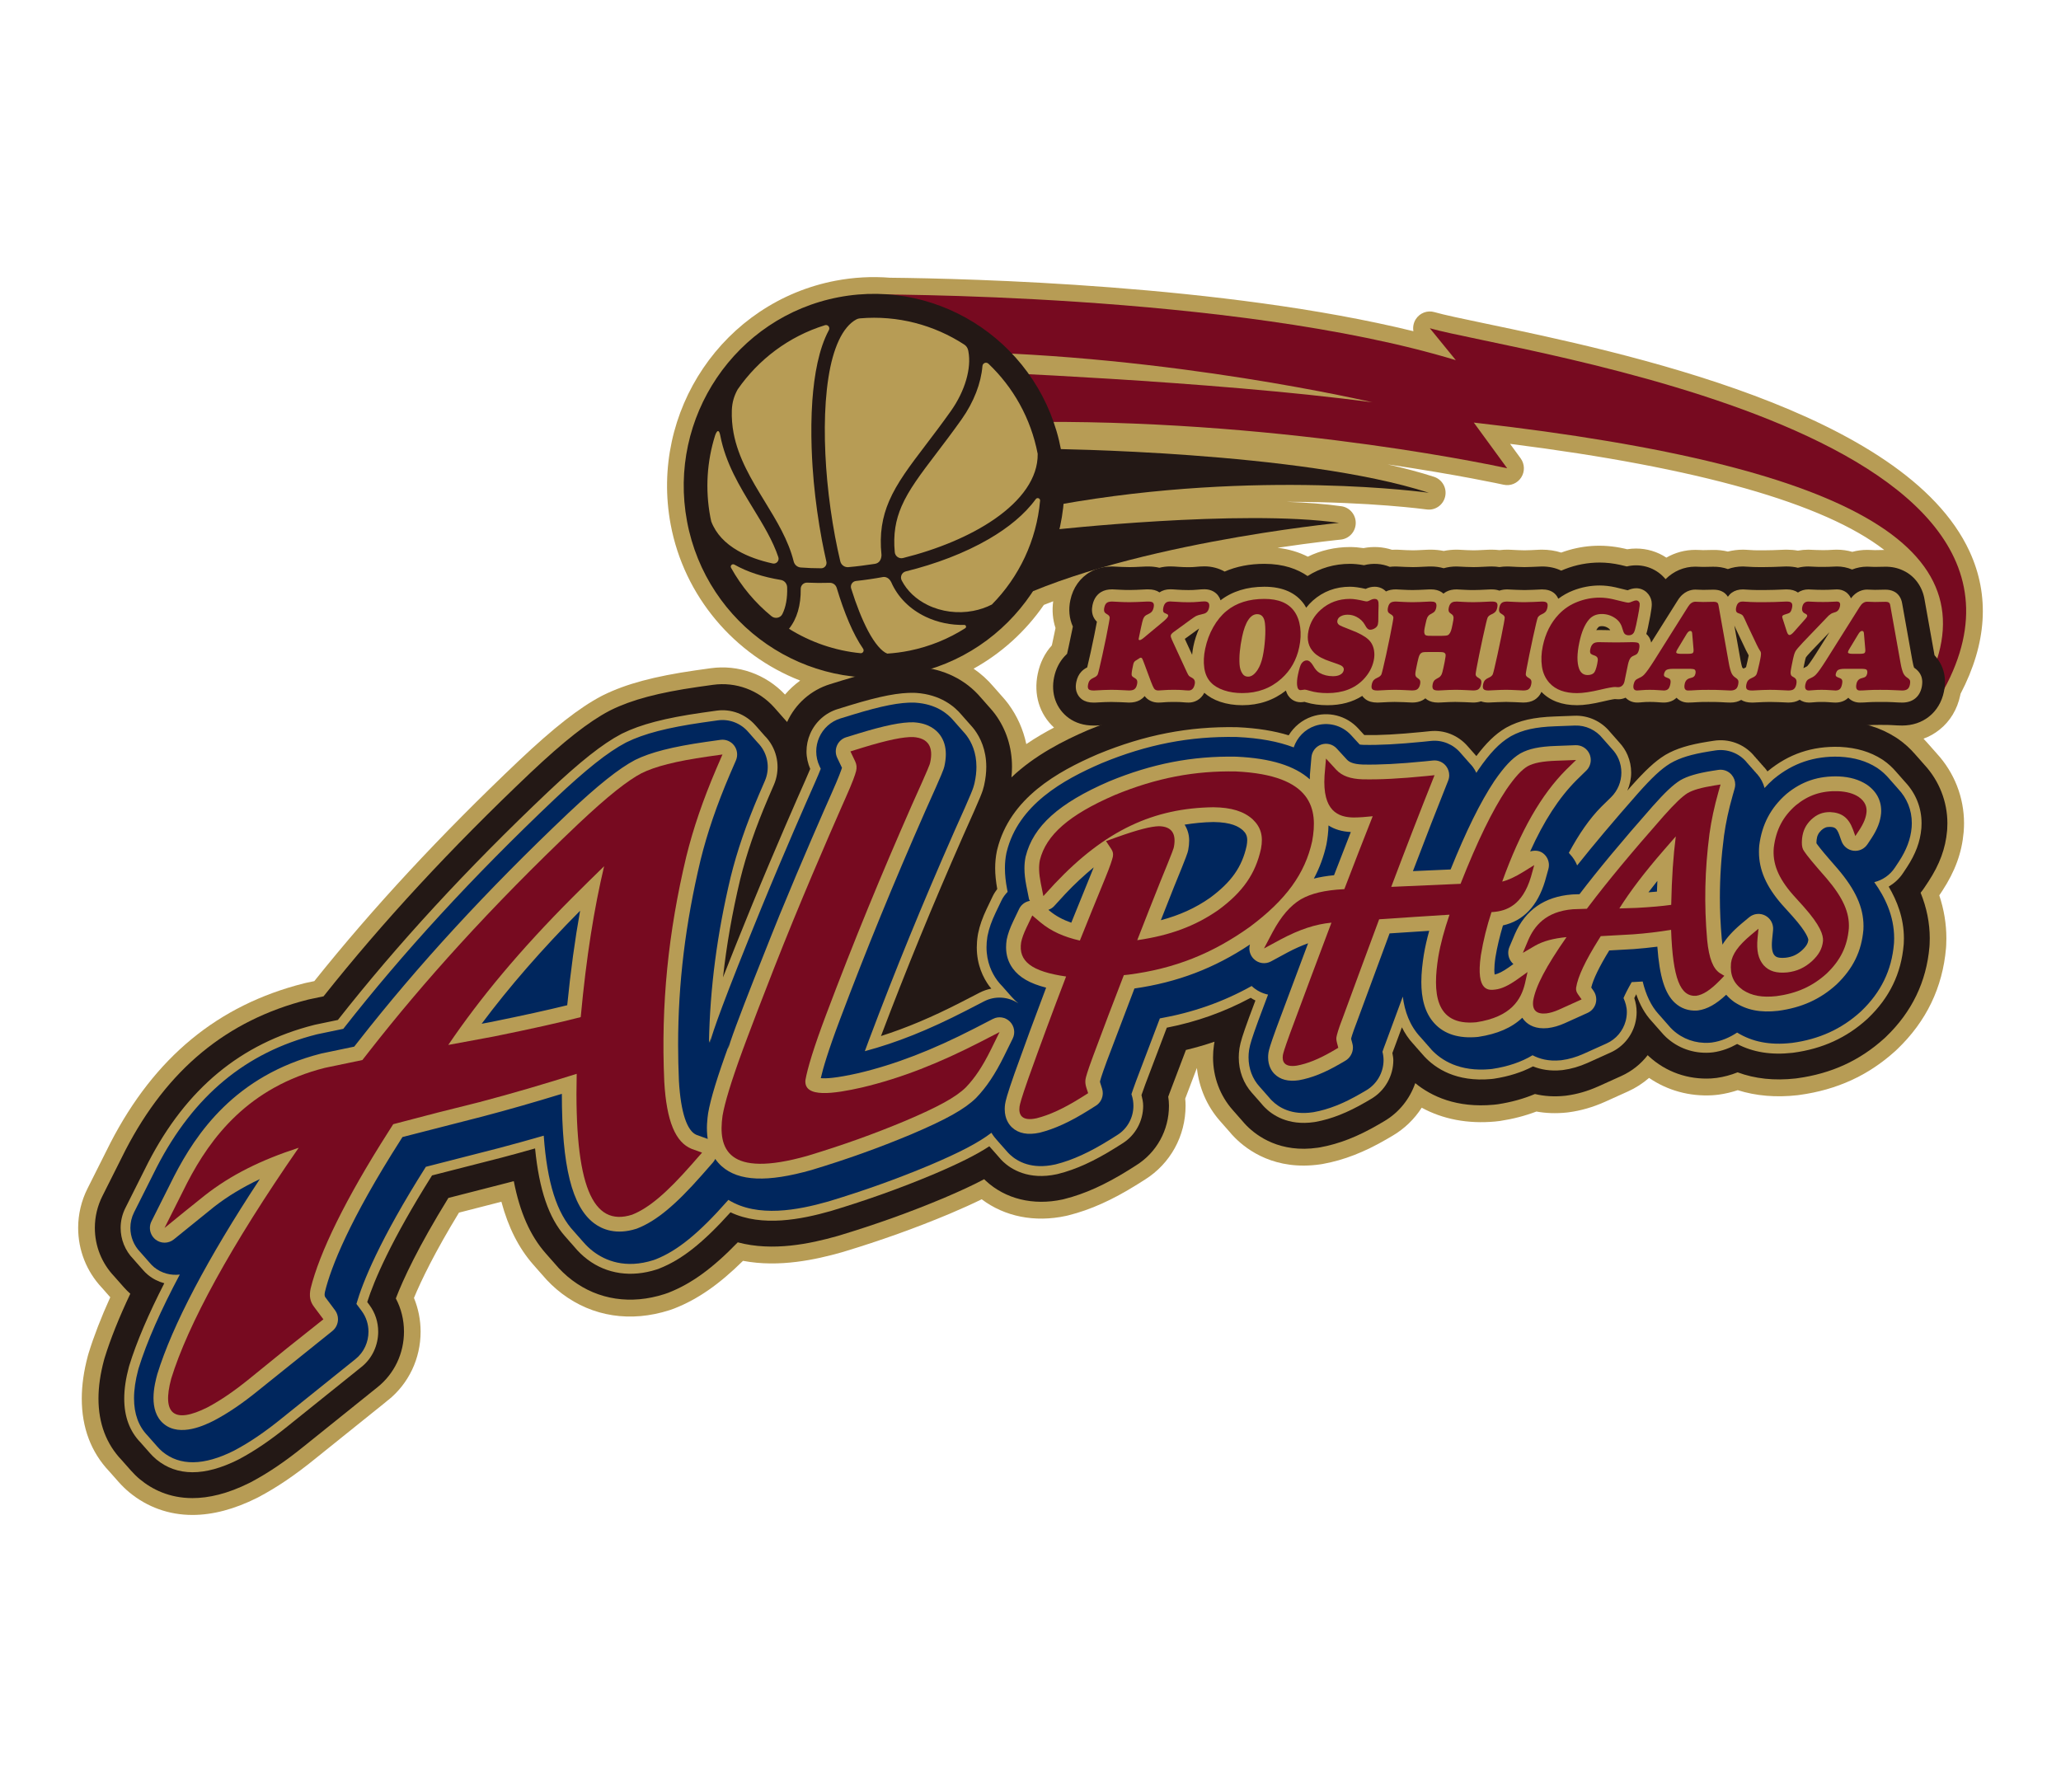
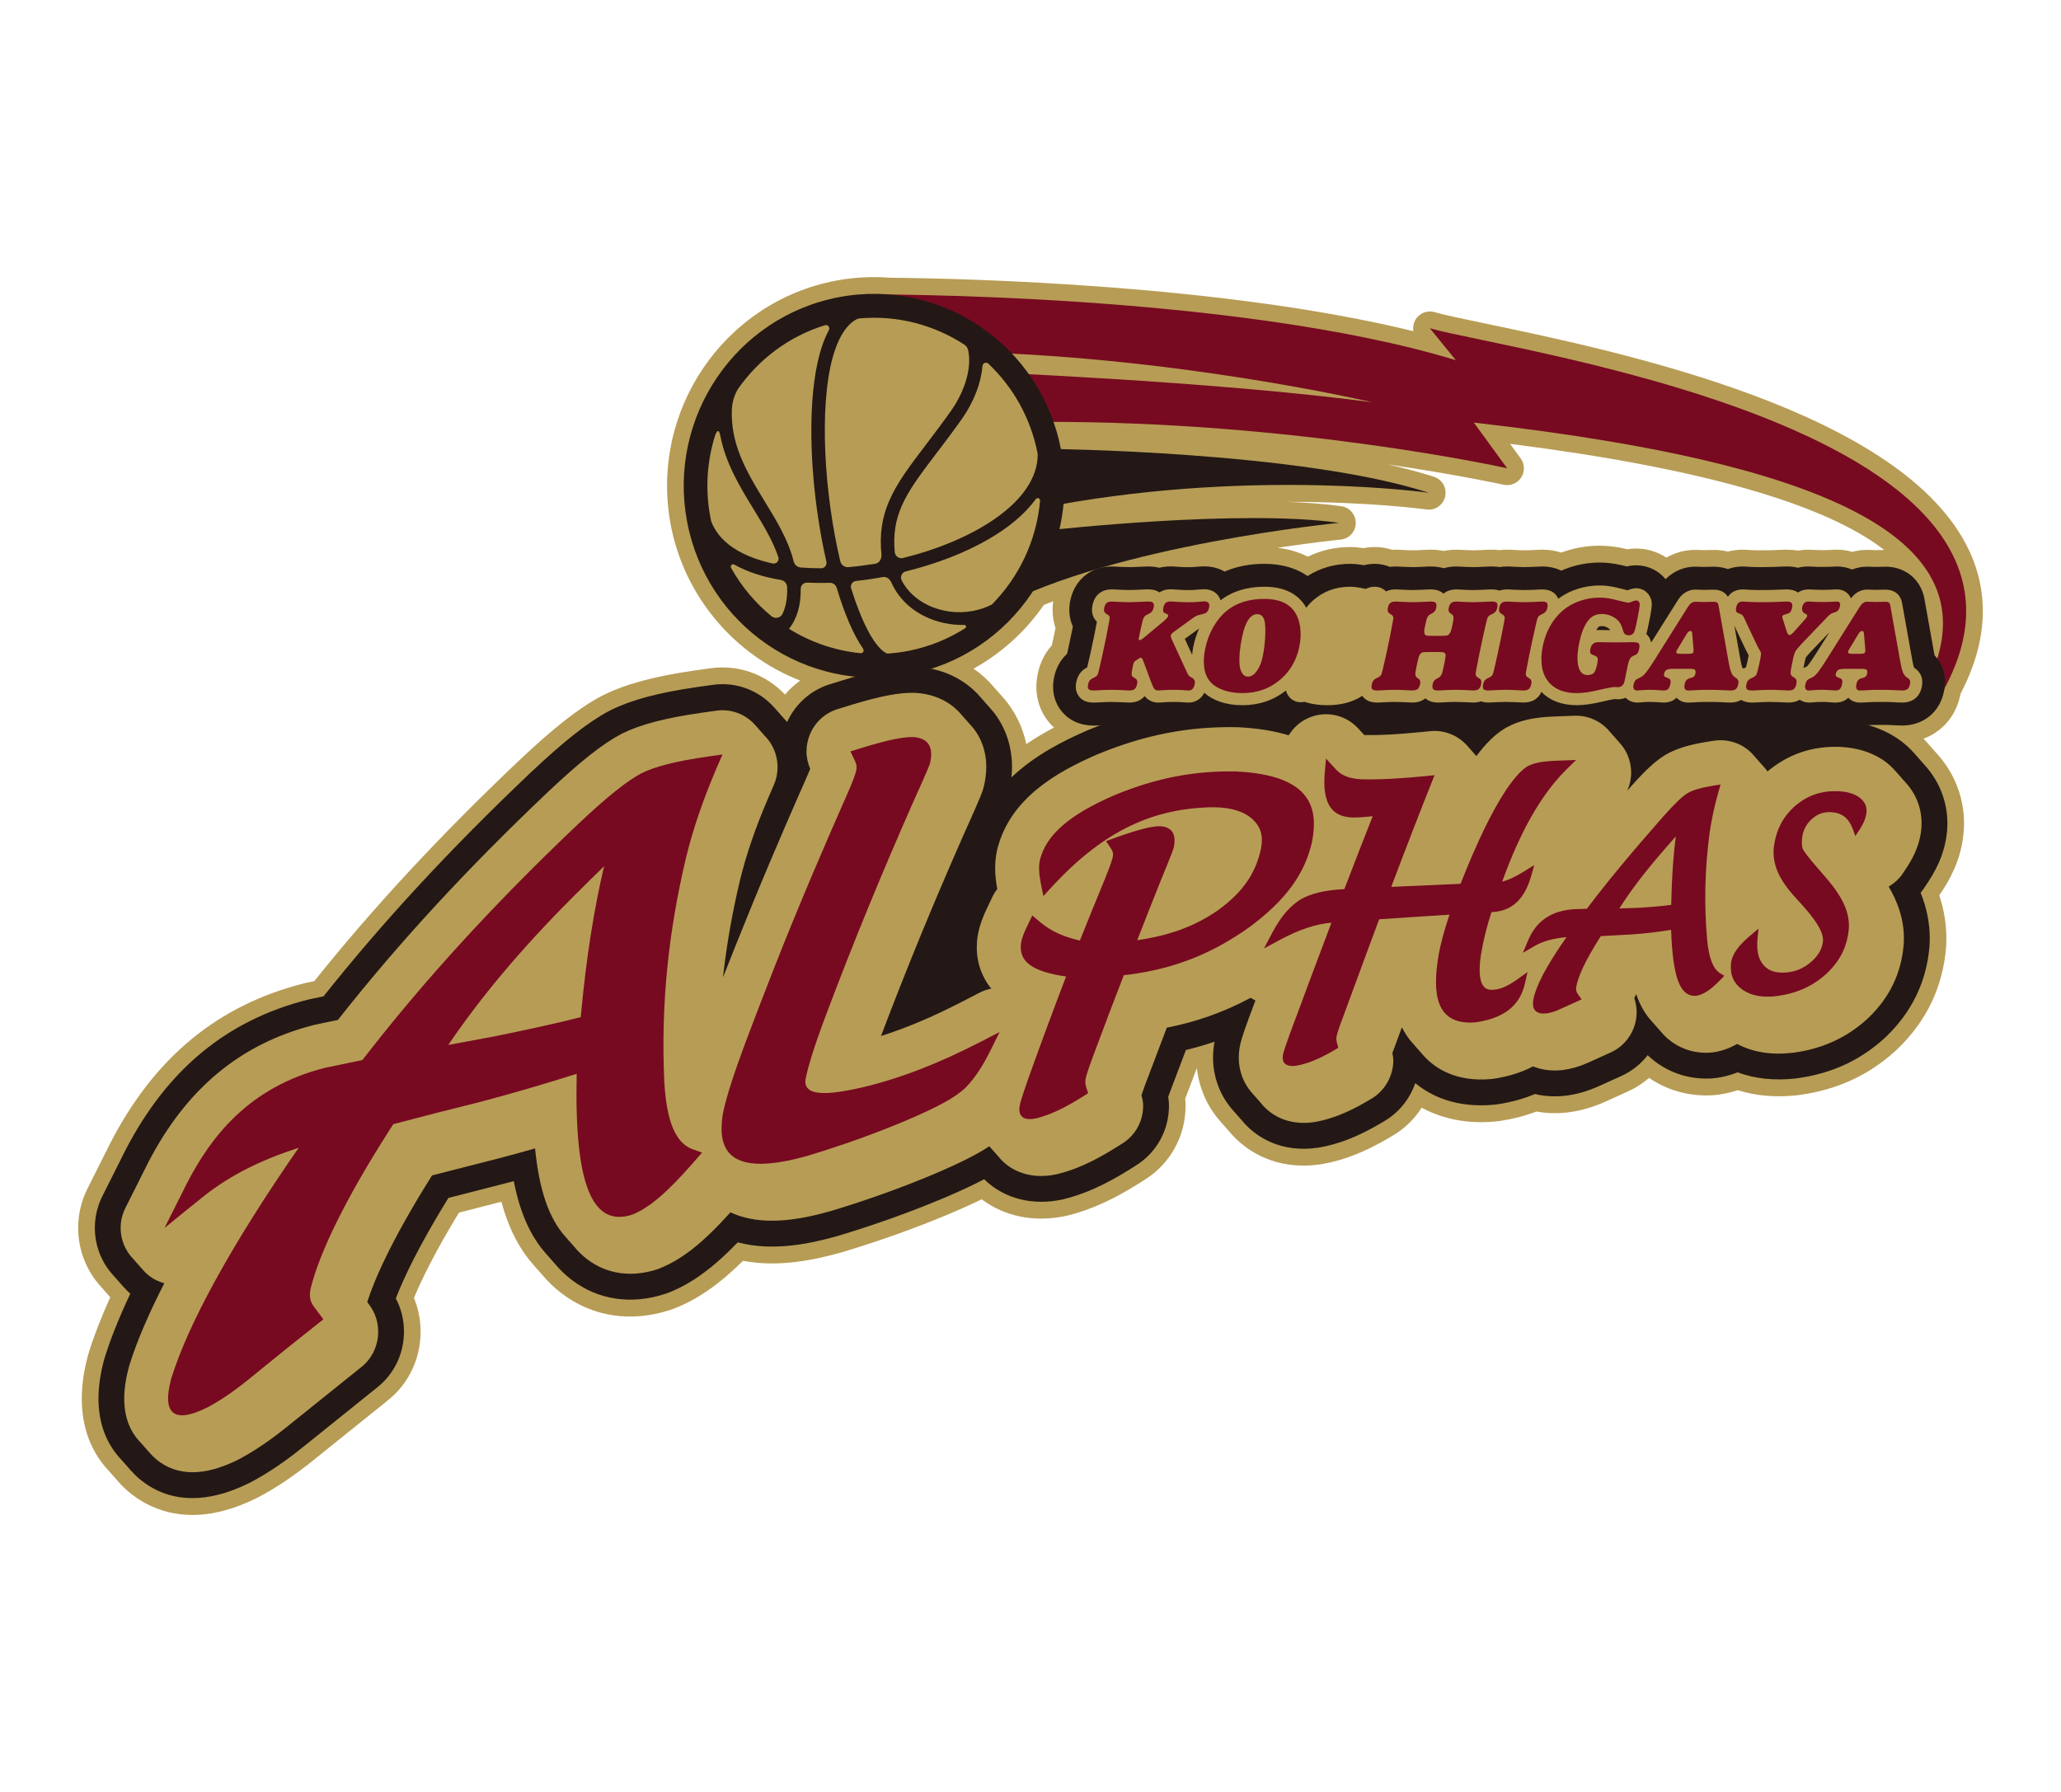
<svg xmlns="http://www.w3.org/2000/svg" version="1.1" id="レイヤー_1" x="0px" y="0px" viewBox="0 0 201.7 175.4" style="enable-background:new 0 0 201.7 175.4;" xml:space="preserve">
  <style type="text/css">
	.st0{fill:#B79C55;}
	.st1{fill:#770A20;}
	.st2{fill:#231815;}
	.st3{fill:#00265D;}
</style>
  <g id="越谷アルファーズ_1_">
    <g>
      <path class="st0" d="M189.377,73.566c-0.064-0.075-0.13-0.15-0.197-0.223c-0.058-0.067-0.115-0.133-0.174-0.198    c-0.059-0.068-0.12-0.137-0.182-0.205c-0.059-0.07-0.12-0.139-0.184-0.208    c-0.128-0.148-0.26-0.291-0.395-0.431c0.569-0.207,1.094-0.502,1.564-0.88c1.037-0.824,1.739-1.986,2.029-3.365    c0.01-0.047,0.02-0.096,0.029-0.143c2.575-4.936,2.874-9.624,0.884-13.937    c-6.327-13.723-34.064-19.524-47.393-22.311c-2.269-0.474-4.059-0.849-4.978-1.115    c-0.687-0.2-1.422,0.075-1.814,0.677c-0.235,0.359-0.314,0.786-0.244,1.191    c-18.524-4.54-43.454-5.157-51.228-5.234c-1.78-0.139-3.567-0.041-5.313,0.291    c-10.976,2.091-18.219,12.796-16.147,23.863c1.317,7.03,6.244,12.772,12.676,15.277    c-0.546,0.395-1.045,0.854-1.486,1.367c-1.877-1.992-4.583-2.953-7.284-2.575l-1.477,0.207    c-4.015,0.579-6.792,1.324-9.008,2.418l-0.032,0.015c-0.063,0.032-0.127,0.065-0.158,0.081    c-2.163,1.139-4.655,3.089-8.081,6.324c-7.7,7.303-14.257,14.367-20.026,21.58l-0.693,0.144    c-0.01,0.002-0.021,0.004-0.032,0.007l-0.27,0.062c-0.011,0.002-0.023,0.006-0.035,0.009    c-8.403,2.13-14.588,7.226-18.913,15.591l-0.024,0.048c-0.072,0.143-2.221,4.426-2.233,4.449    c-0.595,1.183-0.91,2.51-0.91,3.837c0,2.194,0.827,4.277,2.328,5.869c0.052,0.062,0.106,0.124,0.161,0.182    c0.059,0.07,0.119,0.139,0.181,0.207c0.057,0.065,0.114,0.131,0.172,0.196c0.059,0.069,0.124,0.144,0.2,0.227    c0.033,0.038,0.066,0.076,0.101,0.113c-0.899,1.982-1.608,3.816-2.118,5.469    c-0.023,0.077-0.046,0.158-0.077,0.268c-0.394,1.471-0.594,2.879-0.594,4.18c0,2.848,0.907,5.246,2.693,7.131    c0.059,0.067,0.117,0.134,0.179,0.199c0.051,0.062,0.104,0.124,0.161,0.184l0.004,0.005    c0.055,0.065,0.113,0.127,0.17,0.191c0.056,0.069,0.115,0.134,0.175,0.199c0.075,0.089,0.153,0.179,0.233,0.264    c0.354,0.393,0.687,0.716,1.045,1.011c1.748,1.445,3.881,2.209,6.17,2.207c1.983,0,4.111-0.561,6.324-1.67    c0.06-0.031,0.118-0.06,0.17-0.088c1.786-0.948,3.533-2.13,5.493-3.721c0.116-0.095,3.808-3.061,5.84-4.693    l0.947-0.76c0.108-0.088,0.233-0.187,0.356-0.304l0.009,0.01c2.028-1.629,3.191-4.077,3.191-6.715    c0-1.136-0.223-2.264-0.65-3.299c0.719-1.734,2.03-4.451,4.406-8.351c1.418-0.364,3.092-0.791,4.15-1.064    c0.676,2.513,1.695,4.525,3.088,6.118c0.063,0.076,0.13,0.151,0.196,0.223c0.055,0.065,0.113,0.132,0.18,0.206    c0.05,0.058,0.101,0.117,0.155,0.175l0.025,0.031c0.059,0.065,0.118,0.132,0.177,0.199    c0.054,0.062,0.108,0.122,0.168,0.19c0.578,0.692,1.233,1.315,1.948,1.857c2.989,2.257,6.721,2.831,10.521,1.612    c0.135-0.045,0.271-0.093,0.422-0.148l0.065-0.026c2.266-0.891,4.359-2.341,6.702-4.654    c3.562,0.678,7.156-0.129,9.63-0.826c0.074-0.019,0.144-0.04,0.204-0.059c3.704-1.123,7.006-2.305,10.399-3.725    c1.224-0.519,2.242-0.98,3.127-1.415c2.242,1.696,5.192,2.29,8.241,1.629l0.032-0.007l0.223-0.053    c2.157-0.542,4.297-1.504,6.723-3.02c0.029-0.019,0.761-0.479,0.761-0.479c2.487-1.564,3.971-4.266,3.971-7.227    c0-0.227-0.011-0.456-0.035-0.689l1.142-3.006c0.206,1.926,0.987,3.734,2.249,5.172    c0.068,0.08,0.137,0.159,0.193,0.218c0.063,0.076,0.126,0.148,0.192,0.22c0.05,0.059,0.103,0.118,0.166,0.189    c0.057,0.067,0.117,0.134,0.185,0.209c0.053,0.062,0.108,0.125,0.173,0.197c0.189,0.227,0.376,0.434,0.55,0.608    c1.242,1.255,3.982,3.263,8.387,2.618l0.224-0.036c0.011-0.003,0.021-0.003,0.032-0.007    c2.048-0.373,4.032-1.145,6.241-2.429c0.017-0.01,0.034-0.019,0.05-0.029c0.116-0.069,0.262-0.153,0.452-0.266    l0.046-0.026c1.162-0.68,2.141-1.626,2.863-2.75c2.072,1.131,4.519,1.598,7.187,1.353    c0.133-0.012,0.265-0.027,0.414-0.048l0.077-0.01c1.255-0.191,2.445-0.5,3.547-0.92    c0.934,0.17,1.914,0.204,2.933,0.101l0.213-0.025c1.201-0.159,2.359-0.492,3.553-1.022l2.273-1.026    c0.745-0.337,1.437-0.785,2.054-1.318c1.79,1.225,3.934,1.821,6.169,1.699    c0.223-0.013,0.44-0.035,0.669-0.065c0.615-0.086,1.233-0.231,1.839-0.433c1.786,0.561,3.748,0.729,5.838,0.493    c0.074-0.009,0.15-0.019,0.196-0.026c3.682-0.503,6.758-1.916,9.39-4.305c0.076-0.065,0.147-0.134,0.204-0.191    c2.825-2.709,4.424-6.024,4.755-9.882l0.016-0.242c0.001-0.012,0.001-0.024,0.002-0.036    c0.011-0.227,0.017-0.45,0.017-0.671c0-1.41-0.233-2.823-0.694-4.209l0.302-0.455    c1.242-1.9,1.905-3.715,2.08-5.708c0.006-0.069,0.012-0.14,0.015-0.2    c0.016-0.231,0.025-0.457,0.025-0.693c0-2.532-0.948-4.956-2.67-6.829    C189.488,73.69,189.433,73.628,189.377,73.566 M84.458,32.787c1.208-0.091,2.423-0.029,3.622,0.185l4.106,2.811    c0.265,0.181,0.575,0.28,0.892,0.285c0.022,0,0.044,0,0.067,0c-0.18,1.016-0.683,2.175-1.426,3.224    c-0.828,1.168-1.631,2.223-2.336,3.154l-0.131,0.17c-1.552,2.045-2.894,3.811-3.741,5.782    c-0.724,1.688-1.026,3.383-0.931,5.281c-0.3,0.041-0.614,0.082-0.932,0.118    c-0.113-0.514-0.223-1.049-0.326-1.6c-0.326-1.75-0.575-3.534-0.738-5.3    c-0.341-3.657-0.306-7.092,0.101-9.676C83.093,34.583,83.847,33.222,84.458,32.787 M79.954,58.701    c0.193,0.002,0.387,0.002,0.581,0.001c0.364,1.136,0.745,2.159,1.143,3.065    c-0.763-0.227-1.511-0.515-2.228-0.863C79.713,60.234,79.881,59.499,79.954,58.701 M163.079,54.579    c-0.877-0.582-1.905-0.889-2.962-0.889c-0.289,0-0.581,0.023-0.873,0.07c-0.101-0.025-0.204-0.049-0.31-0.073    c-2.156-0.481-4.217-0.31-6.147,0.399c-0.585-0.189-1.215-0.285-1.881-0.285c-0.089,0-0.224,0-1.092,0.046    c-0.416,0.022-0.817,0.022-1.229,0c-0.829-0.046-0.993-0.046-1.072-0.046c-0.257,0-0.514,0.015-0.765,0.045    c-0.251-0.029-0.511-0.045-0.782-0.045h-0.002l-0.163,0.002c-0.056,0-0.114,0.002-0.172,0.005    c-0.938,0.05-1.303,0.056-1.416,0.056c-0.235,0-0.451-0.005-0.643-0.017c-0.809-0.046-0.938-0.046-1.015-0.046    c-0.432,0-0.857,0.042-1.263,0.125c-0.407-0.083-0.836-0.125-1.285-0.125h-0.004l-0.15,0.002    c-0.056,0-0.114,0.002-0.173,0.005c-0.926,0.05-1.288,0.056-1.399,0.056c-0.232,0-0.447-0.005-0.643-0.017    c-0.818-0.046-0.95-0.046-1.029-0.046c-0.127,0-0.253,0.004-0.38,0.011c-0.886-0.29-1.853-0.347-2.79-0.164    c-0.475-0.07-0.909-0.105-1.319-0.105c-1.454,0-2.864,0.324-4.129,0.944c-0.891-0.454-1.882-0.745-2.966-0.872    c3.666-0.549,6.125-0.794,6.181-0.799c0.822-0.081,1.456-0.768,1.473-1.601c0.018-0.832-0.584-1.548-1.403-1.665    c-1.591-0.227-3.406-0.363-5.338-0.431c0.038,0,0.075,0,0.113,0c8.117,0,13.47,0.732,13.562,0.745    c0.837,0.119,1.628-0.429,1.817-1.262c0.19-0.833-0.284-1.671-1.089-1.932c-1.387-0.45-2.913-0.854-4.535-1.216    c6.946,1.022,11.254,1.969,11.347,1.99c0.665,0.148,1.349-0.136,1.719-0.709    c0.371-0.575,0.349-1.32-0.053-1.872l-1.036-1.419c18.45,2.336,30.724,5.819,36.622,10.385l-0.936,0.017    c-0.074-0.001-0.183-0.006-0.318-0.013c-0.181-0.008-0.322-0.012-0.423-0.012c-0.492,0-0.98,0.065-1.453,0.192    c-0.486-0.14-0.991-0.211-1.508-0.211c-0.138,0-0.338,0.005-0.872,0.037c-0.044,0.002-0.177,0.008-0.472,0.008    c-0.292,0-0.512-0.004-0.652-0.013c-0.3-0.015-0.666-0.032-0.789-0.032c-0.348,0-0.694,0.031-1.032,0.093    c-0.352-0.062-0.718-0.093-1.098-0.093l-0.123,0.001c-0.055,0-0.11,0.002-0.162,0.005    c-1.577,0.079-2.72,0.057-2.919,0.048c-0.881-0.054-0.976-0.054-1.068-0.054c-0.51,0-1.007,0.062-1.484,0.183    c-0.478-0.115-0.973-0.168-1.473-0.157l-0.961,0.018c-0.074-0.001-0.184-0.006-0.318-0.013    c-0.181-0.008-0.321-0.012-0.422-0.012C164.911,53.819,163.939,54.083,163.079,54.579 M94.099,44.399l0.725,6.025    c-1.635,0.9-3.577,1.683-5.67,2.284c0.033-0.883,0.219-1.672,0.576-2.501    c0.622-1.439,1.767-2.943,3.23-4.867c0.371-0.489,0.768-1.01,1.183-1.567    C94.089,43.977,94.073,44.188,94.099,44.399 M95.732,57.963c-0.256,0.09-0.523,0.163-0.798,0.216    c-1.16,0.223-2.415,0.061-3.439-0.441c-0.36-0.177-0.676-0.382-0.949-0.617    c1.73-0.501,3.37-1.11,4.867-1.805L95.732,57.963z M86.004,58.22c0.819,1.536,2.115,2.766,3.784,3.586    c-0.36,0.103-0.727,0.192-1.098,0.268c-0.466,0.093-0.942,0.166-1.421,0.215    c-0.2-0.213-0.519-0.629-0.888-1.333c-0.376-0.716-0.757-1.608-1.119-2.621    C85.51,58.299,85.757,58.261,86.004,58.22 M102.158,59.207c0.298-0.119,0.603-0.237,0.913-0.355    c-0.124,0.899-0.048,1.788,0.227,2.616l-0.318,1.51c-0.014,0.066-0.029,0.13-0.042,0.191    c-0.691,0.766-1.153,1.697-1.375,2.763c-0.431,2.035,0.158,3.964,1.59,5.282    c-0.875,0.458-1.797,0.991-2.714,1.616c-0.298-1.421-0.889-2.749-1.752-3.922    c-0.186-0.25-0.39-0.495-0.603-0.731c-0.056-0.066-0.116-0.133-0.18-0.202    c-0.056-0.067-0.115-0.135-0.178-0.203c-0.055-0.066-0.113-0.132-0.175-0.199    c-0.06-0.072-0.125-0.144-0.193-0.218c-0.049-0.057-0.101-0.115-0.154-0.175c-0.565-0.664-1.21-1.243-1.922-1.732    C98.001,63.939,100.366,61.804,102.158,59.207 M78.561,34.53c-0.331,1.306-0.557,2.817-0.688,4.554    c-0.232,3.3-0.01,6.58,0.143,8.244c0.183,1.947,0.455,3.901,0.812,5.812l0.013,0.059    c-0.652-1.775-1.63-3.376-2.582-4.934l-0.031-0.051c-1.194-1.954-2.429-3.977-2.833-6.138    c-0.118-0.625-0.164-1.239-0.143-1.876c0.02-0.454,0.117-0.812,0.33-1.216    C74.885,37.129,76.601,35.604,78.561,34.53 M73.029,52.478c-0.927-0.533-1.536-1.164-1.859-1.925l-0.005-0.028    c-0.017-0.076-0.033-0.149-0.048-0.233c-0.132-0.7-0.213-1.408-0.242-2.118    c0.473,0.867,0.972,1.684,1.448,2.464c0.431,0.702,0.866,1.414,1.258,2.127    C73.388,52.675,73.204,52.579,73.029,52.478" />
      <path class="st1" d="M139.929,32.128c1.129,1.387,2.544,3.123,2.544,3.123c-21.823-6.628-57.56-6.434-57.56-6.434    l8.189,5.606c21.396,0.304,41.219,4.957,41.219,4.957c-15.655-2.1-39.548-3.026-39.548-3.026l0.604,5.01    c2.898-0.176,6.475-0.07,6.475-0.07c24.805-0.11,45.65,4.542,45.65,4.542l-3.267-4.475    c38.221,4.334,51.222,12.783,44.013,26.252l0.413,2.423C207.835,42.485,147.795,34.409,139.929,32.128" />
      <path class="st2" d="M97.562,59.511c11.637-6.207,33.483-8.334,33.483-8.334c-9.595-1.367-28.125,0.695-28.125,0.695    s-2.238,0.205-6.165,0.952L97.562,59.511z" />
      <path class="st2" d="M95.717,44.201l0.817,6.782c3.601-0.943,7.028-1.581,7.028-1.581    c19.656-3.523,36.274-1.169,36.274-1.169c-12.503-4.057-37.246-4.297-37.246-4.297S98.972,44.021,95.717,44.201" />
      <path class="st0" d="M88.701,64.415c9.236-1.757,15.312-10.735,13.567-20.053c-1.743-9.315-10.648-15.443-19.888-13.686    c-9.239,1.759-15.312,10.738-13.569,20.055C70.557,60.048,79.459,66.173,88.701,64.415" />
      <path class="st2" d="M67.237,51.03c1.905,10.178,11.666,16.892,21.76,14.971    c10.093-1.923,16.754-11.762,14.848-21.941c-1.908-10.178-11.668-16.892-21.762-14.971    C71.991,31.011,65.332,40.851,67.237,51.03 M77.034,57.476c0.037,1.053-0.124,1.933-0.463,2.622    c-0.198,0.403-0.729,0.496-1.073,0.212c-1.585-1.298-2.932-2.897-3.952-4.733    c-0.115-0.207,0.113-0.432,0.318-0.318c1.292,0.737,2.848,1.223,4.554,1.504    C76.765,56.819,77.022,57.123,77.034,57.476 M71.79,42.379c-0.133-0.716-0.195-1.458-0.169-2.24    c0.032-0.786,0.231-1.411,0.573-2.028c2.027-2.919,4.987-5.179,8.542-6.281c0.283-0.088,0.527,0.217,0.384,0.479    c-0.997,1.852-1.434,4.386-1.62,6.89c-0.227,3.214-0.007,6.384,0.139,7.974    c0.177,1.896,0.446,3.813,0.789,5.656c0.139,0.727,0.287,1.442,0.445,2.141c0.078,0.333-0.17,0.654-0.508,0.652    c-0.68,0-1.35-0.026-2.003-0.078c-0.326-0.025-0.603-0.258-0.685-0.58c-0.525-2.109-1.665-3.967-2.839-5.889    C73.549,46.966,72.25,44.829,71.79,42.379 M85.612,55.19c-0.858,0.13-1.723,0.247-2.592,0.322    c-0.366,0.03-0.703-0.215-0.787-0.579c-0.185-0.78-0.356-1.595-0.514-2.432c-0.323-1.735-0.585-3.573-0.761-5.451    c-0.322-3.46-0.35-7.128,0.116-10.085c0.437-2.831,1.356-4.971,2.746-5.709c0.106-0.057,0.224-0.084,0.343-0.095    c3.69-0.319,7.255,0.646,10.208,2.567c0.189,0.122,0.324,0.322,0.375,0.542    c0.007,0.043,0.017,0.086,0.027,0.132c0.306,1.618-0.306,3.841-1.726,5.844    c-0.874,1.234-1.71,2.33-2.446,3.3c-1.55,2.04-2.815,3.698-3.591,5.504    c-0.666,1.553-0.957,3.211-0.743,5.26C86.266,54.31,86.305,55.083,85.612,55.19 M91.65,44.36    c0.74-0.976,1.587-2.085,2.472-3.338c1.185-1.678,1.888-3.515,2.024-5.188c0.022-0.299,0.371-0.44,0.588-0.234    c2.403,2.281,4.144,5.312,4.819,8.819c0.036,2.378-1.605,4.576-4.235,6.395c-2.396,1.657-5.591,2.972-8.952,3.807    c-0.381,0.093-0.762-0.18-0.799-0.573c-0.166-1.764,0.085-3.146,0.667-4.498    C88.929,47.944,90.114,46.379,91.65,44.36 M101.788,49.008c-0.346,3.879-2.054,7.469-4.717,10.161    c-0.575,0.295-1.195,0.502-1.833,0.624c-1.496,0.287-3.093,0.091-4.46-0.579c-1.146-0.565-2.008-1.389-2.531-2.397    c-0.184-0.359,0.008-0.794,0.4-0.89c2.903-0.716,5.747-1.783,8.123-3.165    c1.901-1.105,3.507-2.412,4.597-3.911C101.508,48.66,101.808,48.772,101.788,49.008 M87.217,56.975    c0.637,1.467,1.815,2.654,3.386,3.401c1.175,0.556,2.472,0.819,3.765,0.791c0.177-0.004,0.242,0.227,0.09,0.324    c-1.623,1.032-3.457,1.789-5.447,2.195c-0.729,0.147-1.456,0.242-2.179,0.288    c-0.535-0.199-1.231-0.991-1.891-2.248c-0.567-1.08-1.132-2.489-1.643-4.127    c-0.108-0.343,0.123-0.696,0.477-0.735c0.881-0.094,1.763-0.224,2.638-0.385    C86.413,56.479,86.918,56.371,87.217,56.975 M84.218,63.934c-2.514-0.247-4.903-1.08-7.002-2.389    c0.789-0.988,1.169-2.317,1.147-3.904c-0.005-0.35,0.288-0.628,0.635-0.612    c0.72,0.035,1.455,0.039,2.202,0.016c0.313-0.009,0.593,0.193,0.685,0.497    c0.737,2.454,1.604,4.542,2.582,5.952C84.6,63.688,84.453,63.957,84.218,63.934 M70.492,42.641    c0.523,2.703,1.895,4.965,3.221,7.134c0.992,1.62,1.924,3.155,2.461,4.763c0.115,0.349-0.195,0.692-0.553,0.614    c-1.284-0.28-2.441-0.692-3.401-1.244c-1.242-0.715-2.152-1.658-2.613-2.867    c-0.033-0.155-0.067-0.3-0.093-0.442c-0.515-2.745-0.316-5.461,0.462-7.954    C69.975,42.644,70.295,41.629,70.492,42.641" />
      <path class="st2" d="M190.304,66.167c-0.108-0.76-0.448-1.458-0.984-2.034l-0.975-5.459    c-0.206-1.259-0.975-2.308-2.063-2.818c-0.549-0.265-1.143-0.399-1.825-0.385l-0.985,0.018    c-0.087,0-0.225-0.006-0.402-0.014c-0.147-0.008-0.263-0.012-0.345-0.012c-0.508,0-1.004,0.097-1.47,0.281    c-0.461-0.195-0.968-0.298-1.491-0.298c-0.108,0-0.281,0.004-0.77,0.032c-0.054,0.004-0.215,0.011-0.574,0.011    c-0.435,0-0.632-0.007-0.736-0.014c-0.427-0.022-0.662-0.03-0.706-0.03c-0.352,0-0.695,0.043-1.026,0.127    c-0.343-0.085-0.708-0.127-1.094-0.127l-0.121,0.001c-0.031,0-0.063,0.001-0.094,0.003    c-1.627,0.082-2.83,0.059-3.097,0.046c-0.834-0.05-0.919-0.05-0.972-0.05c-0.519,0-1.018,0.087-1.474,0.255    c-0.445-0.158-0.932-0.24-1.454-0.229l-0.984,0.018c-0.088,0-0.226-0.006-0.404-0.014    c-0.147-0.008-0.261-0.012-0.343-0.012c-1.106,0-2.127,0.438-2.915,1.226c-0.1-0.122-0.208-0.236-0.325-0.346    c-0.919-0.865-2.204-1.203-3.469-0.9c-0.212-0.052-0.419-0.103-0.627-0.15c-0.691-0.154-1.373-0.232-2.027-0.232    c-1.163,0-2.31,0.217-3.396,0.641c-0.123,0.048-0.246,0.099-0.367,0.153c-0.553-0.272-1.186-0.409-1.885-0.409    c-0.059,0-0.18,0-1.003,0.043c-0.475,0.026-0.935,0.026-1.407,0c-0.784-0.043-0.934-0.043-0.983-0.043    c-0.261,0-0.518,0.019-0.767,0.06c-0.245-0.04-0.501-0.06-0.767-0.06l0,0l-0.165,0.001    c-0.032,0-0.065,0.001-0.097,0.004c-0.943,0.051-1.348,0.057-1.504,0.057c-0.266,0-0.513-0.006-0.736-0.019    c-0.762-0.043-0.878-0.043-0.923-0.043c-0.444,0-0.867,0.057-1.265,0.171c-0.393-0.114-0.816-0.171-1.27-0.171    l-0.152,0.001c-0.033,0-0.066,0.001-0.098,0.004c-0.931,0.051-1.333,0.057-1.488,0.057    c-0.261,0-0.508-0.006-0.733-0.019c-0.772-0.043-0.892-0.043-0.939-0.043c-0.205,0-0.405,0.011-0.6,0.036    c-0.771-0.325-1.68-0.382-2.518-0.16c-0.513-0.09-0.966-0.135-1.37-0.135c-1.514,0-2.928,0.409-4.153,1.194    c-0.975-0.677-2.338-1.194-4.229-1.194c-1.429,0-2.73,0.254-3.888,0.757c-0.586-0.331-1.265-0.51-1.977-0.51    c-0.245,0-0.546,0.018-0.979,0.059c-0.1,0.009-0.28,0.022-0.573,0.022c-0.333,0-0.653-0.011-0.944-0.033    c-0.35-0.029-0.635-0.042-0.847-0.042c-0.367,0-0.724,0.044-1.064,0.131c-0.346-0.083-0.717-0.125-1.109-0.125    l-0.17,0.001c-0.034,0-0.067,0.001-0.101,0.004c-0.89,0.048-1.317,0.057-1.52,0.057    c-0.287,0-0.548-0.006-0.776-0.019c-0.772-0.043-0.897-0.043-0.938-0.043c-0.814,0-1.543,0.182-2.141,0.529    c-1.009,0.567-1.707,1.554-1.962,2.77c-0.193,0.904-0.111,1.79,0.246,2.579    c-0.021,0.105-0.043,0.219-0.067,0.339l-0.352,1.676c-0.056,0.253-0.105,0.469-0.147,0.653    c-0.082,0.076-0.161,0.155-0.237,0.238c-0.516,0.557-0.863,1.248-1.03,2.048    c-0.338,1.596,0.189,3.087,1.425,3.997c0.678,0.491,1.494,0.741,2.45,0.74l0.18-0.002    c0.034,0,0.068-0.001,0.103-0.004c0.812-0.047,1.224-0.057,1.426-0.057c0.265,0,0.527,0.006,0.779,0.019    c0.805,0.044,0.926,0.044,0.972,0.044c0.535,0,1.034-0.08,1.494-0.238c0.429,0.156,0.892,0.238,1.372,0.238    c0.225,0,0.496-0.015,0.915-0.05c0.016-0.001,0.165-0.013,0.596-0.013c0.393,0,0.535,0.01,0.536,0.01    c0.386,0.036,0.681,0.053,0.928,0.053c0.625,0,1.226-0.15,1.764-0.426c0.194,0.085,0.394,0.162,0.599,0.233    c0.89,0.299,1.86,0.451,2.883,0.451c1.379,0,2.661-0.27,3.83-0.804c0.603,0.36,1.308,0.544,2.054,0.508    c0.744,0.196,1.562,0.296,2.441,0.296c1.166,0,2.244-0.189,3.22-0.565c0.498,0.203,1.053,0.306,1.665,0.305    l0.181-0.002c0.033,0,0.067-0.001,0.101-0.004c0.823-0.047,1.213-0.057,1.396-0.057    c0.259,0,0.52,0.006,0.774,0.019c0.811,0.044,0.918,0.044,0.958,0.044c0.446,0,0.87-0.058,1.266-0.172    c0.394,0.114,0.82,0.171,1.279,0.171h0.002l0.153-0.002c0.032,0,0.063-0.001,0.094-0.003    c0.884-0.05,1.261-0.057,1.406-0.057c0.268,0,0.53,0.006,0.775,0.019c0.786,0.044,0.934,0.044,0.984,0.044    c0.261,0,0.515-0.021,0.761-0.059c0.241,0.039,0.49,0.059,0.746,0.059c0.058,0,0.211,0,1.001-0.044    c0.504-0.026,0.928-0.026,1.413,0c0.783,0.044,0.93,0.044,0.986,0.044c0.718,0,1.375-0.144,1.972-0.439    c0.962,0.46,2.072,0.697,3.293,0.697c0.853,0,1.863-0.142,3.086-0.434c0.348-0.083,0.573-0.13,0.704-0.154    c0.184,0.012,0.353,0.011,0.525-0.001c0.483,0.217,1.014,0.331,1.566,0.331c0.154,0,0.376-0.006,0.862-0.053    c0.006-0.001,0.112-0.01,0.371-0.01c0.261,0,0.403,0.007,0.485,0.014c0.511,0.041,0.725,0.049,0.89,0.049    c0.42,0,0.83-0.061,1.213-0.175c0.367,0.115,0.756,0.175,1.159,0.175c0.267,0,0.607-0.014,1.068-0.045    c0.101-0.007,0.356-0.018,0.923-0.018c0.66,0,0.96,0.011,1.071,0.018c0.488,0.031,0.834,0.045,1.087,0.045    c0.361,0,0.71-0.04,1.042-0.118c0.333,0.078,0.687,0.118,1.06,0.118l0.17-0.001    c0.035-0.001,0.069-0.002,0.103-0.003c0.872-0.048,1.282-0.058,1.473-0.058c0.271,0,0.545,0.006,0.812,0.021    c0.829,0.042,0.956,0.042,0.998,0.042c0.375,0,0.733-0.04,1.071-0.118c0.306,0.078,0.624,0.118,0.949,0.118    c0.154,0,0.377-0.006,0.859-0.053c0.011-0.002,0.119-0.01,0.375-0.01c0.26,0,0.404,0.007,0.485,0.014    c0.508,0.041,0.723,0.049,0.89,0.049c0.418,0,0.827-0.061,1.211-0.176c0.367,0.115,0.759,0.176,1.163,0.176    c0.264,0,0.604-0.014,1.072-0.046c0.077-0.005,0.322-0.017,0.918-0.017c0.66,0,0.958,0.011,1.069,0.018    c0.491,0.031,0.836,0.045,1.091,0.045c1.008,0,1.924-0.308,2.642-0.885c0.733-0.584,1.233-1.419,1.441-2.415    C190.359,67.168,190.379,66.647,190.304,66.167" />
      <path class="st2" d="M188.33,74.853l-0.004-0.004c-0.055-0.064-0.111-0.128-0.168-0.19    c-0.063-0.074-0.127-0.148-0.192-0.219c-0.059-0.067-0.116-0.133-0.175-0.199    c-0.06-0.069-0.12-0.137-0.182-0.205c-0.058-0.069-0.119-0.138-0.182-0.206    c-0.499-0.578-1.066-1.087-1.661-1.499c-0.055-0.039-0.111-0.077-0.189-0.128l-0.039-0.025    c-1.529-0.978-3.263-1.505-5.296-1.61l-0.142-0.006c-0.223-0.007-0.445-0.004-0.664,0l0.652-0.525h-10.378    c-0.77-0.152-1.573-0.174-2.376-0.048l-0.307,0.048h-7.498c-0.019-0.022-0.038-0.043-0.057-0.064    c-1.349-1.622-3.395-2.54-5.481-2.46l-1.93,0.071c-2.442,0.087-4.234,0.51-5.811,1.372l-0.033,0.019    c-0.07,0.038-0.139,0.077-0.192,0.109c-0.572,0.342-1.109,0.742-1.638,1.226    c-1.341-0.98-3.007-1.447-4.679-1.279l-0.809,0.082c-1.719,0.169-3.111,0.264-4.286,0.287    c-1.833-1.869-4.578-2.523-7.057-1.667c-0.863,0.298-1.657,0.772-2.333,1.386    c-1.207-0.253-2.525-0.415-3.934-0.482c-0.076-0.005-0.154-0.007-0.229-0.009    c-5.037-0.092-9.668,0.805-14.56,2.824l-0.092,0.039c-2.325,1.005-5.142,2.428-7.423,4.597    c0.036-0.35,0.054-0.698,0.054-1.039c0-1.9-0.567-3.674-1.653-5.151c-0.16-0.213-0.334-0.425-0.519-0.628    c-0.057-0.066-0.115-0.133-0.181-0.202c-0.055-0.067-0.115-0.135-0.178-0.204    c-0.056-0.066-0.113-0.133-0.177-0.201c-0.059-0.07-0.122-0.141-0.189-0.214    c-0.051-0.059-0.104-0.12-0.161-0.182c-1.489-1.757-3.664-2.818-6.136-2.988c-0.103-0.009-0.206-0.013-0.29-0.015    c-1.773-0.051-3.89,0.344-7.074,1.317l-0.176,0.054l-0.005,0.002c-0.333,0.103-1.07,0.331-1.072,0.331    c-1.861,0.575-3.385,1.92-4.197,3.701c-0.111-0.133-0.23-0.264-0.355-0.394    c-0.059-0.069-0.115-0.135-0.176-0.2l-0.01-0.013c-0.053-0.062-0.108-0.124-0.163-0.184    c-0.043-0.051-0.105-0.125-0.186-0.211c-0.061-0.073-0.123-0.144-0.187-0.213l-0.015-0.017    c-0.055-0.064-0.112-0.129-0.169-0.19c-1.521-1.702-3.758-2.529-6.001-2.216l-1.473,0.207    c-3.838,0.552-6.465,1.251-8.516,2.265l-0.032,0.017c-0.047,0.022-0.093,0.046-0.124,0.062    c-2.027,1.067-4.407,2.936-7.72,6.064c-7.802,7.4-14.432,14.563-20.24,21.873l-1.265,0.264l-0.271,0.062    c-7.925,2.007-13.767,6.831-17.858,14.745l-0.019,0.038c-0.071,0.144-2.235,4.455-2.235,4.452    c-0.481,0.956-0.734,2.026-0.734,3.095c0,1.787,0.675,3.476,1.905,4.763c0.056,0.067,0.112,0.131,0.17,0.194    l0.002,0.002c0.059,0.068,0.119,0.137,0.181,0.204c0.057,0.067,0.116,0.134,0.176,0.199    c0.054,0.065,0.117,0.139,0.194,0.22l0.001,0.002c0.061,0.07,0.122,0.141,0.187,0.211    c0.216,0.245,0.432,0.463,0.655,0.657c-1.099,2.321-1.94,4.423-2.515,6.285    c-0.019,0.067-0.04,0.135-0.063,0.223c-0.356,1.33-0.538,2.594-0.538,3.751c0,2.424,0.763,4.449,2.269,6.023    l0.007,0.007c0.055,0.065,0.113,0.13,0.173,0.196l0.022,0.026c0.048,0.055,0.094,0.11,0.144,0.163    l0.022,0.026c0.051,0.06,0.102,0.117,0.156,0.175c0.056,0.067,0.114,0.134,0.176,0.199    c0.068,0.082,0.137,0.162,0.211,0.239c0.304,0.34,0.584,0.613,0.883,0.858c1.162,0.961,2.848,1.835,5.135,1.835    c1.574,0,3.432-0.414,5.6-1.499c0.045-0.022,0.09-0.046,0.135-0.07c1.692-0.898,3.354-2.025,5.233-3.548    c0.162-0.13,7.155-5.75,7.155-5.75c1.638-1.315,2.577-3.294,2.577-5.43c0-1.151-0.274-2.259-0.798-3.246    c0.714-1.862,2.179-5.031,5.144-9.836c2.311-0.59,5.823-1.49,5.836-1.495c0.185-0.048,0.372-0.098,0.565-0.148    c0.594,3.056,1.607,5.335,3.11,7.05c0.056,0.065,0.114,0.131,0.173,0.196l0.013,0.015    c0.058,0.069,0.117,0.134,0.175,0.199l0.009,0.01c0.046,0.053,0.093,0.106,0.14,0.16l0.036,0.039    c0.059,0.069,0.121,0.138,0.181,0.204c0.051,0.06,0.101,0.118,0.153,0.175l0.02,0.022    c0.504,0.604,1.074,1.15,1.697,1.622c2.555,1.929,5.759,2.415,9.039,1.363c0.116-0.036,0.234-0.079,0.347-0.12    l0.05-0.019c2.237-0.879,4.317-2.384,6.776-4.928c3.431,0.92,7.105,0.132,9.725-0.609    c0.054-0.012,0.106-0.029,0.16-0.045c3.648-1.105,6.896-2.267,10.235-3.664c1.636-0.695,2.925-1.293,3.996-1.861    c0.051,0.053,0.103,0.103,0.156,0.153c1.913,1.782,4.644,2.451,7.507,1.832l0.202-0.05    c1.988-0.5,3.986-1.403,6.269-2.827c0.028-0.017,0.747-0.472,0.747-0.472c2.006-1.26,3.203-3.438,3.203-5.83    c0-0.312-0.029-0.606-0.072-0.878c0.036-0.1,0.075-0.209,0.119-0.327c0,0,0.828-2.184,1.611-4.248    c0.953-0.229,1.885-0.5,2.799-0.81l-0.013,0.072c-0.018,0.09-0.032,0.178-0.043,0.268    c-0.059,0.396-0.088,0.798-0.088,1.194c0,1.916,0.679,3.736,1.909,5.131c0.057,0.07,0.118,0.137,0.178,0.204    l0.009,0.009c0.059,0.073,0.122,0.143,0.185,0.211c0.051,0.059,0.102,0.117,0.153,0.173l0.017,0.02    c0.055,0.065,0.112,0.127,0.167,0.191l0.017,0.017c0.053,0.063,0.108,0.123,0.162,0.185l0.016,0.017    c0.165,0.199,0.323,0.374,0.474,0.527c1.028,1.037,3.295,2.695,6.976,2.154l0.224-0.036    c1.858-0.338,3.674-1.049,5.715-2.235v-0.002c0.128-0.072,0.298-0.173,0.545-0.318    c1.443-0.844,2.51-2.182,3.042-3.727c1.593,1.301,4.056,2.446,7.678,2.113    c0.113-0.01,0.227-0.023,0.338-0.038l0.057-0.007c1.311-0.2,2.532-0.537,3.64-1.004    c0.915,0.219,1.883,0.279,2.899,0.177l0.184-0.022c1.048-0.138,2.057-0.43,3.092-0.89l0.044-0.019    c0.224-0.103,2.231-1.008,2.233-1.009c1.028-0.465,1.909-1.167,2.582-2.039c0.042,0.04,0.083,0.08,0.124,0.119    c1.655,1.522,3.816,2.284,6.087,2.16c0.18-0.01,0.356-0.029,0.545-0.053c0.687-0.096,1.372-0.278,2.044-0.546    c1.699,0.63,3.598,0.833,5.68,0.599c0.051-0.005,0.102-0.012,0.153-0.02c3.346-0.456,6.137-1.737,8.534-3.912    c0.054-0.048,0.104-0.095,0.154-0.145c2.527-2.424,3.959-5.387,4.253-8.806l0.016-0.241    c0.009-0.2,0.015-0.398,0.015-0.593c0-1.5-0.301-2.994-0.895-4.461c0.135-0.165,0.261-0.337,0.379-0.515    l0.394-0.594c1.089-1.663,1.667-3.239,1.817-4.951c0.005-0.055,0.009-0.111,0.012-0.166    c0.013-0.193,0.019-0.383,0.019-0.579C190.578,78.457,189.78,76.425,188.33,74.853" />
      <path class="st0" d="M186.457,76.555c-0.06-0.069-0.118-0.137-0.179-0.203c-0.06-0.07-0.118-0.139-0.181-0.205    c-0.06-0.071-0.12-0.14-0.182-0.207c-0.059-0.068-0.118-0.138-0.181-0.204    c-0.057-0.068-0.117-0.139-0.179-0.204c-0.354-0.414-0.764-0.793-1.238-1.121c-0.043-0.03-0.086-0.058-0.13-0.086    c-1.152-0.737-2.487-1.136-4.075-1.219c-0.029-0.002-0.059-0.003-0.09-0.004    c-2.674-0.082-4.965,0.691-7,2.365c-0.016,0.013-0.031,0.027-0.048,0.041    c-0.088-0.126-0.177-0.249-0.28-0.366c-0.033-0.037-0.07-0.069-0.104-0.104    c-0.026-0.034-0.048-0.069-0.077-0.101c-0.031-0.036-0.068-0.067-0.103-0.102    c-0.027-0.033-0.049-0.069-0.078-0.102c-0.031-0.038-0.07-0.068-0.103-0.104    c-0.026-0.032-0.048-0.068-0.076-0.1c-0.032-0.037-0.07-0.069-0.104-0.106    c-0.027-0.032-0.048-0.067-0.077-0.1c-0.033-0.036-0.07-0.068-0.103-0.102    c-0.028-0.034-0.05-0.07-0.078-0.102c-0.032-0.038-0.07-0.068-0.103-0.103    c-0.027-0.034-0.051-0.069-0.078-0.101c-0.971-1.11-2.442-1.638-3.892-1.411l-0.599,0.093    c-1.851,0.297-3.075,0.676-4.101,1.269c-0.04,0.023-0.078,0.045-0.116,0.071    c-0.93,0.576-1.889,1.465-3.309,3.064c-0.114,0.131-0.223,0.257-0.335,0.384c0.245-0.557,0.375-1.157,0.375-1.764    c0-0.575-0.114-1.156-0.348-1.707c-0.198-0.469-0.477-0.881-0.808-1.239c-0.056-0.07-0.119-0.137-0.178-0.204    c-0.059-0.071-0.12-0.139-0.184-0.206c-0.058-0.071-0.119-0.138-0.179-0.204    c-0.06-0.072-0.119-0.139-0.181-0.205c-0.057-0.072-0.119-0.138-0.18-0.204    c-0.839-1.037-2.122-1.648-3.493-1.597l-1.933,0.072c-2.053,0.073-3.464,0.391-4.698,1.066    c-0.048,0.027-0.096,0.053-0.143,0.082c-0.98,0.585-1.858,1.447-2.824,2.727    c-0.046-0.051-0.089-0.105-0.137-0.155c-0.062-0.069-0.118-0.141-0.182-0.205    c-0.06-0.071-0.117-0.143-0.181-0.205c-0.06-0.069-0.117-0.141-0.18-0.205    c-0.059-0.069-0.116-0.141-0.181-0.204c-0.912-1.05-2.273-1.606-3.661-1.465l-0.817,0.083    c-2.346,0.232-4.14,0.329-5.629,0.3c-0.017-0.019-0.594-0.647-0.594-0.647c-1.156-1.263-2.938-1.714-4.549-1.157    c-0.962,0.332-1.744,0.991-2.257,1.829c-1.428-0.438-3.076-0.702-4.965-0.791    c-0.04-0.003-0.081-0.005-0.122-0.005c-4.698-0.086-9.007,0.75-13.563,2.631    c-0.023,0.009-0.043,0.018-0.065,0.027c-3.914,1.691-8.566,4.279-9.808,9.312    c-0.014,0.059-0.027,0.116-0.04,0.175c-0.108,0.535-0.163,1.083-0.163,1.667c0,0.628,0.074,1.302,0.203,2.026    c-0.162,0.221-0.316,0.444-0.437,0.697l-0.582,1.217c-0.432,0.91-0.694,1.66-0.852,2.429    c-0.013,0.064-0.024,0.126-0.034,0.189c-0.066,0.415-0.096,0.809-0.096,1.181c0,1.719,0.631,2.983,1.221,3.791    c0.064,0.087,0.135,0.163,0.203,0.247c-0.39,0.075-0.773,0.204-1.138,0.391l-1.8,0.928    c-2.875,1.479-5.398,2.537-7.861,3.321c2.503-6.607,5.005-12.706,8.066-19.658    c1.816-4.036,1.872-4.256,2.003-4.792c0.007-0.028,0.013-0.057,0.021-0.086c0.15-0.657,0.213-1.261,0.213-1.813    c0-1.66-0.579-2.85-1.143-3.619c-0.104-0.139-0.235-0.3-0.39-0.467c-0.055-0.065-0.116-0.133-0.181-0.203    c-0.055-0.066-0.115-0.134-0.179-0.204c-0.056-0.067-0.117-0.135-0.183-0.206c-0.056-0.068-0.118-0.138-0.184-0.208    c-0.052-0.062-0.108-0.125-0.169-0.193c-0.687-0.822-2.059-1.974-4.433-2.135    c-0.058-0.005-0.115-0.006-0.171-0.007c-1.49-0.043-3.367,0.32-6.274,1.207    c-0.004,0.003-1.245,0.385-1.245,0.385c-1.198,0.371-2.177,1.252-2.68,2.41    c-0.241,0.555-0.362,1.148-0.362,1.738c0,0.584,0.134,1.161,0.364,1.705c-0.117,0.288-0.265,0.633-0.483,1.125    c-0.009,0.019-0.027,0.06-0.027,0.06c-0.637,1.437-2.892,6.547-5.136,12.023    c-1.229,3.004-2.168,5.351-2.889,7.196c0.344-3.143,0.9-6.305,1.679-9.58c0.621-2.508,1.488-5.035,2.719-7.915    c-0.006,0.011,0.581-1.347,0.581-1.347c0.622-1.44,0.428-3.107-0.513-4.357    c-0.121-0.163-0.254-0.314-0.397-0.455c-0.06-0.069-0.115-0.141-0.178-0.205c-0.061-0.067-0.118-0.141-0.182-0.204    c-0.06-0.069-0.115-0.143-0.181-0.205c-0.061-0.07-0.117-0.143-0.18-0.207    c-0.062-0.067-0.119-0.14-0.181-0.203c-0.951-1.083-2.37-1.629-3.804-1.427l-1.464,0.206    c-3.573,0.515-5.964,1.141-7.765,2.031c-0.032,0.017-0.065,0.032-0.097,0.05    c-1.817,0.955-4.024,2.701-7.16,5.662c-7.984,7.571-14.709,14.876-20.565,22.323    c-1.048,0.219-2.157,0.45-2.157,0.45c-0.059,0.014-0.108,0.025-0.167,0.038    c-7.187,1.821-12.498,6.224-16.236,13.456c-0.023,0.048-2.24,4.465-2.24,4.465    c-0.311,0.618-0.463,1.284-0.463,1.945c0,1.121,0.436,2.224,1.248,3.049c0.059,0.07,0.113,0.137,0.177,0.204    c0.059,0.07,0.118,0.141,0.181,0.206c0.06,0.068,0.117,0.139,0.183,0.206c0.059,0.07,0.115,0.139,0.18,0.204    c0.06,0.069,0.116,0.139,0.181,0.206c0.162,0.187,0.335,0.365,0.532,0.527c0.479,0.393,1.023,0.662,1.592,0.814    c-1.544,3.016-2.711,5.734-3.426,8.054c-0.015,0.05-0.031,0.103-0.044,0.153    c-0.3,1.121-0.451,2.151-0.451,3.088c0,1.766,0.535,3.203,1.599,4.295c0.06,0.067,0.116,0.139,0.18,0.204    c0.062,0.069,0.118,0.139,0.181,0.206c0.062,0.069,0.117,0.137,0.182,0.204c0.059,0.068,0.114,0.137,0.179,0.204    c0.06,0.069,0.117,0.139,0.181,0.206c0.195,0.218,0.403,0.433,0.636,0.626c2.021,1.669,4.714,1.679,8.011,0.029    c0.029-0.015,0.056-0.031,0.089-0.046c1.541-0.819,3.077-1.864,4.826-3.282c0.015-0.012,7.163-5.755,7.163-5.755    c1.067-0.857,1.627-2.146,1.627-3.442c0-0.92-0.282-1.843-0.864-2.621c0,0-0.133-0.177-0.209-0.281    c0.668-2.103,2.314-5.988,6.342-12.394c2.1-0.534,6.789-1.737,6.798-1.739c1.095-0.288,2.185-0.59,3.286-0.903    c0.403,4.063,1.341,6.797,2.932,8.598c0.058,0.07,0.12,0.136,0.179,0.203c0.059,0.072,0.12,0.139,0.181,0.207    c0.059,0.07,0.122,0.137,0.182,0.208c0.058,0.067,0.119,0.134,0.178,0.197c0.058,0.076,0.121,0.141,0.181,0.209    c0.391,0.476,0.824,0.888,1.299,1.25c1.885,1.421,4.283,1.772,6.748,0.982c0.088-0.029,0.177-0.06,0.261-0.093    c2.2-0.865,4.253-2.479,6.985-5.51c3.083,1.466,6.952,0.688,9.775-0.113    c0.026-0.005,0.049-0.012,0.075-0.021c3.569-1.08,6.745-2.216,9.996-3.576c2.507-1.066,4.207-1.912,5.482-2.75    c0.009,0.01,0.019,0.019,0.029,0.029c0.058,0.07,0.119,0.137,0.179,0.204c0.059,0.072,0.121,0.139,0.184,0.206    c0.057,0.07,0.118,0.139,0.181,0.206c0.059,0.07,0.117,0.136,0.179,0.203c0.059,0.07,0.119,0.137,0.181,0.206    c0.132,0.162,0.273,0.316,0.429,0.462c0.765,0.714,2.465,1.821,5.253,1.216c0.045-0.01,0.089-0.021,0.135-0.033    c1.726-0.432,3.495-1.238,5.567-2.532c0.028-0.017,0.725-0.457,0.725-0.457    c1.284-0.807,2.016-2.21,2.016-3.673c0-0.351-0.079-0.703-0.165-1.054c0.085-0.249,0.196-0.572,0.378-1.059    c0,0,1.22-3.215,2.1-5.534c2.93-0.573,5.62-1.536,8.209-2.924c0.147,0.097,0.303,0.186,0.463,0.264    c-0.302,0.803-0.623,1.666-0.623,1.666c-0.664,1.816-0.826,2.388-0.92,2.918    c-0.01,0.051-0.017,0.1-0.024,0.149c-0.041,0.283-0.062,0.566-0.062,0.844c0,1.312,0.457,2.536,1.297,3.474    c0.056,0.069,0.119,0.135,0.179,0.202c0.057,0.073,0.122,0.14,0.183,0.208c0.056,0.07,0.12,0.136,0.179,0.204    c0.057,0.07,0.12,0.136,0.181,0.204c0.059,0.072,0.12,0.139,0.182,0.209c0.109,0.134,0.225,0.265,0.348,0.388    c0.693,0.701,2.242,1.816,4.827,1.437c0.048-0.007,0.094-0.015,0.139-0.022c1.558-0.283,3.117-0.897,4.906-1.936    c0.003-0.002,0.538-0.316,0.538-0.316c1.354-0.792,2.167-2.257,2.167-3.786c0-0.234-0.053-0.468-0.092-0.703    c0.062-0.178,0.142-0.392,0.258-0.695c0.007-0.014,0.335-0.907,0.674-1.821c0.283,0.572,0.641,1.117,1.105,1.617    c0.014,0.017,0.034,0.035,0.049,0.05c0.044,0.052,0.086,0.104,0.133,0.155c0.014,0.016,0.03,0.032,0.043,0.047    c0.048,0.051,0.088,0.106,0.135,0.16c0.017,0.017,0.035,0.032,0.05,0.048    c0.043,0.054,0.084,0.107,0.131,0.157c0.017,0.017,0.034,0.033,0.05,0.048    c0.044,0.052,0.086,0.106,0.132,0.157c0.014,0.015,0.03,0.031,0.044,0.046    c0.047,0.053,0.088,0.106,0.138,0.159c0.015,0.016,0.03,0.034,0.046,0.049c0.045,0.051,0.086,0.104,0.134,0.155    c1.101,1.183,3.131,2.529,6.559,2.214c0.084-0.009,0.166-0.018,0.247-0.029    c1.452-0.22,2.733-0.628,3.835-1.208c0.736,0.299,1.665,0.484,2.81,0.369c0.043-0.005,0.084-0.009,0.126-0.014    c0.801-0.107,1.587-0.333,2.404-0.696c0.023-0.011,2.261-1.022,2.261-1.022c1.174-0.531,2.048-1.561,2.388-2.814    c0.101-0.374,0.151-0.759,0.151-1.142c0-0.465-0.083-0.925-0.229-1.366c0.055-0.113,0.12-0.243,0.19-0.379    c0.354,1.028,0.839,1.916,1.517,2.647c0.059,0.07,0.118,0.137,0.181,0.203c0.057,0.072,0.118,0.141,0.181,0.208    c0.059,0.07,0.119,0.137,0.18,0.204c0.059,0.07,0.118,0.137,0.179,0.203c0.059,0.07,0.119,0.139,0.184,0.208    c0.16,0.19,0.33,0.376,0.516,0.548c1.15,1.059,2.656,1.591,4.238,1.5c0.116-0.006,0.234-0.017,0.35-0.033    c0.879-0.122,1.658-0.43,2.35-0.817c1.557,0.812,3.333,1.097,5.41,0.865c0.03-0.004,0.064-0.006,0.095-0.012    c2.847-0.383,5.212-1.464,7.227-3.299c0.028-0.022,0.053-0.048,0.078-0.074c2.105-2.013,3.245-4.367,3.488-7.194    c0.003-0.046,0.008-0.096,0.01-0.143c0.008-0.159,0.013-0.316,0.013-0.471c0-1.976-0.663-3.672-1.49-5.074    c0.545-0.328,1.032-0.762,1.397-1.313l0.387-0.583c0.854-1.303,1.298-2.501,1.411-3.784    c0.003-0.033,0.007-0.065,0.008-0.097c0.01-0.139,0.014-0.277,0.014-0.415    C188.058,79.062,187.49,77.659,186.457,76.555" />
-       <path class="st3" d="M185.755,77.205c-0.054-0.064-0.108-0.128-0.165-0.191c-0.067-0.078-0.135-0.159-0.208-0.234    c-0.05-0.06-0.101-0.119-0.155-0.176c-0.066-0.079-0.133-0.158-0.207-0.235    c-0.055-0.063-0.109-0.128-0.167-0.19c-0.306-0.354-0.66-0.685-1.079-0.974    c-0.032-0.023-0.067-0.045-0.101-0.067c-1.01-0.646-2.192-0.996-3.61-1.069c-0.026-0.002-0.048-0.002-0.07-0.004    c-2.436-0.074-4.519,0.628-6.367,2.148c-0.026,0.019-0.05,0.041-0.075,0.062    c-0.311,0.273-0.595,0.559-0.861,0.853c-0.131-0.492-0.369-0.955-0.713-1.349    c-0.033-0.036-0.07-0.067-0.104-0.104c-0.027-0.034-0.049-0.069-0.078-0.1    c-0.031-0.037-0.067-0.069-0.102-0.102c-0.027-0.035-0.049-0.072-0.079-0.104    c-0.031-0.036-0.067-0.067-0.101-0.102c-0.025-0.034-0.05-0.07-0.078-0.101    c-0.032-0.037-0.07-0.069-0.103-0.104c-0.027-0.033-0.05-0.069-0.079-0.101    c-0.032-0.036-0.068-0.067-0.102-0.103c-0.027-0.034-0.049-0.069-0.078-0.101    c-0.032-0.037-0.069-0.068-0.102-0.103c-0.027-0.035-0.05-0.07-0.078-0.103    c-0.755-0.864-1.9-1.275-3.028-1.098l-0.599,0.095c-1.726,0.276-2.852,0.621-3.773,1.153    c-0.029,0.018-0.06,0.035-0.09,0.054c-0.846,0.525-1.743,1.363-3.097,2.887    c-2.403,2.728-4.353,5.046-5.957,7.065c-0.16-0.405-0.399-0.78-0.706-1.103    c-0.035-0.044-0.071-0.087-0.109-0.128c0.986-1.838,2.034-3.354,3.175-4.506c0.005-0.005,0.955-0.934,0.955-0.934    c0.66-0.648,1.013-1.525,1.013-2.418c0-0.449-0.089-0.898-0.27-1.328c-0.159-0.376-0.386-0.705-0.656-0.991    c-0.056-0.07-0.117-0.137-0.18-0.203c-0.057-0.072-0.119-0.139-0.181-0.206    c-0.058-0.072-0.118-0.138-0.181-0.205c-0.058-0.072-0.119-0.139-0.181-0.205    c-0.057-0.072-0.118-0.139-0.18-0.205c-0.652-0.816-1.655-1.3-2.729-1.26l-1.933,0.072    c-1.901,0.067-3.183,0.351-4.281,0.951c-0.038,0.021-0.074,0.041-0.11,0.063c-1.056,0.63-1.989,1.604-3.126,3.258    c-0.061,0.093-0.123,0.191-0.184,0.285c-0.093-0.195-0.201-0.386-0.333-0.564    c-0.096-0.128-0.2-0.246-0.311-0.359c-0.06-0.071-0.117-0.14-0.181-0.206    c-0.059-0.07-0.116-0.14-0.18-0.204c-0.059-0.07-0.117-0.141-0.181-0.205    c-0.059-0.069-0.115-0.14-0.18-0.205c-0.059-0.07-0.116-0.139-0.18-0.204    c-0.71-0.842-1.784-1.29-2.883-1.179l-0.815,0.084c-2.429,0.24-4.283,0.338-5.824,0.302    c-0.164-0.006-0.276-0.02-0.35-0.033c-0.148-0.16-0.845-0.92-0.845-0.92c-0.9-0.982-2.285-1.332-3.539-0.9    c-0.993,0.342-1.743,1.13-2.072,2.102c-1.508-0.576-3.336-0.914-5.505-1.015    c-0.031-0.002-0.062-0.004-0.093-0.004c-4.564-0.084-8.754,0.728-13.184,2.559    c-0.018,0.006-0.035,0.014-0.051,0.022c-3.712,1.604-8.116,4.038-9.256,8.659    c-0.013,0.045-0.021,0.091-0.032,0.137c-0.095,0.469-0.142,0.954-0.142,1.471c0,0.635,0.071,1.318,0.218,2.074    c0,0.004,0.019,0.099,0.046,0.234c-0.233,0.249-0.446,0.519-0.596,0.837l-0.58,1.211    c-0.398,0.838-0.637,1.517-0.778,2.209c-0.011,0.048-0.02,0.096-0.028,0.146    c-0.059,0.36-0.083,0.701-0.083,1.02c0,1.469,0.535,2.542,1.034,3.227c0.163,0.222,0.341,0.426,0.529,0.613    c0.059,0.07,0.116,0.142,0.18,0.207c0.06,0.068,0.117,0.14,0.181,0.203c0.061,0.069,0.118,0.143,0.181,0.206    c0.059,0.067,0.117,0.139,0.179,0.204c0.062,0.067,0.117,0.141,0.184,0.205c0.204,0.231,0.42,0.442,0.654,0.631    c-0.992-0.662-2.271-0.761-3.361-0.2l-1.794,0.927c-3.654,1.877-6.749,3.116-9.877,3.952    c0.125-0.347,0.259-0.707,0.409-1.105c2.602-6.908,5.181-13.213,8.36-20.434    c1.785-3.964,1.836-4.174,1.951-4.634c0.005-0.022,0.01-0.045,0.015-0.067c0.132-0.581,0.187-1.11,0.187-1.59    c0-1.412-0.478-2.409-0.954-3.05c-0.097-0.135-0.216-0.273-0.347-0.413c-0.056-0.067-0.116-0.135-0.18-0.204    c-0.057-0.069-0.119-0.136-0.183-0.207c-0.056-0.067-0.116-0.135-0.179-0.203c-0.057-0.069-0.117-0.136-0.182-0.207    c-0.057-0.067-0.116-0.134-0.179-0.203c-0.652-0.787-1.802-1.663-3.762-1.794    c-0.047-0.004-0.089-0.006-0.134-0.007c-1.382-0.036-3.168,0.313-5.969,1.169    c-0.006,0.001-1.242,0.382-1.242,0.382c-0.934,0.289-1.694,0.974-2.084,1.875    c-0.189,0.432-0.282,0.892-0.282,1.352c0,0.502,0.111,1.001,0.331,1.464c0,0,0.071,0.149,0.111,0.235    c-0.127,0.331-0.322,0.802-0.645,1.528c-0.006,0.015-0.026,0.058-0.026,0.058    c-0.636,1.433-2.886,6.532-5.127,11.998c-3.712,9.072-4.756,12.115-5.05,13.231    c0.032-0.163,0.029-0.334,0.087-0.491c-0.063,0.172-0.12,0.332-0.181,0.498    c0.104-5.382,0.793-10.638,2.123-16.217c0.636-2.567,1.517-5.14,2.768-8.071    c-0.003,0.009,0.584-1.352,0.584-1.352c0.485-1.119,0.334-2.417-0.4-3.389    c-0.096-0.127-0.2-0.246-0.31-0.357c-0.059-0.07-0.116-0.14-0.181-0.205    c-0.059-0.069-0.116-0.141-0.179-0.204c-0.059-0.07-0.117-0.142-0.182-0.204    c-0.059-0.071-0.117-0.141-0.181-0.207c-0.059-0.07-0.116-0.14-0.18-0.204    c-0.739-0.868-1.863-1.311-2.996-1.152l-1.463,0.206c-3.465,0.5-5.769,1.099-7.476,1.942    c-0.025,0.011-0.05,0.024-0.075,0.038c-1.734,0.912-3.878,2.613-6.95,5.512    c-8.047,7.632-14.809,14.987-20.687,22.495c-1.095,0.227-2.493,0.519-2.493,0.519    c-0.046,0.01-0.083,0.019-0.129,0.029c-6.906,1.751-12.016,5.99-15.621,12.967    c-0.017,0.035-2.236,4.453-2.236,4.453c-0.242,0.482-0.358,1.001-0.358,1.512c0,0.874,0.34,1.734,0.972,2.376    c0.057,0.07,0.116,0.139,0.18,0.204c0.059,0.07,0.118,0.141,0.182,0.206c0.059,0.069,0.115,0.141,0.18,0.204    c0.058,0.072,0.116,0.141,0.181,0.206c0.058,0.07,0.116,0.141,0.18,0.204c0.135,0.162,0.285,0.318,0.451,0.455    c0.725,0.592,1.635,0.822,2.51,0.716c-1.856,3.488-3.231,6.587-4.032,9.184c-0.012,0.04-0.023,0.079-0.033,0.12    c-0.276,1.027-0.413,1.968-0.413,2.812c0,1.521,0.447,2.743,1.335,3.653c0.06,0.072,0.118,0.141,0.182,0.209    c0.06,0.067,0.116,0.137,0.179,0.201c0.059,0.07,0.118,0.141,0.181,0.206c0.06,0.068,0.116,0.139,0.181,0.204    c0.06,0.07,0.118,0.139,0.181,0.206c0.167,0.192,0.344,0.377,0.546,0.544c1.703,1.406,4.05,1.377,6.978-0.091    c0.021-0.01,0.046-0.024,0.067-0.036c1.49-0.788,2.974-1.797,4.676-3.179c0.01-0.009,7.172-5.764,7.172-5.764    c0.831-0.666,1.267-1.669,1.267-2.678c0-0.714-0.219-1.43-0.672-2.038c0,0-0.26-0.347-0.508-0.68    c0.597-2.072,2.248-6.238,6.795-13.42c1.813-0.465,7.153-1.833,7.16-1.835c1.454-0.383,2.894-0.785,4.376-1.212    c0.331,4.618,1.281,7.599,2.97,9.388c0.059,0.07,0.119,0.141,0.181,0.206c0.059,0.069,0.119,0.139,0.18,0.204    c0.062,0.069,0.119,0.141,0.183,0.206c0.059,0.069,0.117,0.139,0.177,0.203c0.062,0.07,0.121,0.141,0.184,0.206    c0.302,0.35,0.629,0.662,0.985,0.93c1.152,0.87,3.11,1.723,5.885,0.836    c0.069-0.023,0.136-0.046,0.201-0.072c2.138-0.84,4.248-2.559,7.057-5.747    c0.002-0.002,0.028-0.031,0.067-0.077c2.872,1.782,6.866,0.984,9.727,0.172c0.019-0.005,0.038-0.01,0.059-0.015    c3.536-1.071,6.683-2.199,9.904-3.545c2.978-1.265,4.777-2.202,6.054-3.179c0.176,0.294,0.368,0.534,0.544,0.723    c0.062,0.074,0.123,0.142,0.181,0.208c0.062,0.072,0.122,0.141,0.18,0.204c0.062,0.072,0.123,0.141,0.181,0.204    c0.062,0.072,0.121,0.141,0.18,0.202c0.063,0.076,0.123,0.145,0.182,0.206c0.124,0.151,0.248,0.278,0.357,0.381    c0.768,0.716,2.156,1.468,4.402,0.98c0.036-0.007,0.071-0.016,0.105-0.024    c1.628-0.41,3.309-1.178,5.295-2.417c0.02-0.014,0.722-0.455,0.722-0.455c0.997-0.627,1.567-1.718,1.567-2.856    c0-0.347-0.053-0.7-0.165-1.044c0,0-0.021-0.066-0.028-0.09c0.086-0.263,0.227-0.675,0.464-1.315    c0,0,1.433-3.776,2.316-6.101c3.226-0.577,6.171-1.598,8.984-3.172c0.459,0.436,1.016,0.718,1.605,0.843    c-0.509,1.359-0.965,2.576-0.965,2.576c-0.637,1.747-0.789,2.278-0.874,2.753    c-0.008,0.04-0.013,0.076-0.019,0.113c-0.035,0.237-0.051,0.473-0.051,0.702c0,1.094,0.381,2.104,1.082,2.87    c0.057,0.072,0.12,0.135,0.181,0.204c0.057,0.072,0.12,0.138,0.18,0.204c0.057,0.07,0.12,0.138,0.18,0.205    c0.059,0.07,0.12,0.138,0.181,0.206c0.056,0.069,0.12,0.137,0.181,0.204    c0.089,0.11,0.182,0.217,0.284,0.318c0.691,0.699,1.95,1.468,4.013,1.163c0.036-0.004,0.072-0.011,0.108-0.017    c1.448-0.262,2.906-0.84,4.597-1.822c0.003-0.002,0.534-0.311,0.534-0.311c1.056-0.62,1.693-1.763,1.693-2.956    c0-0.273-0.038-0.548-0.107-0.819c0.071-0.209,0.171-0.495,0.338-0.928c0.009-0.025,0.811-2.196,1.652-4.47    c0.18,1.427,0.667,2.826,1.718,3.956c0.025,0.029,0.054,0.057,0.081,0.086c0.035,0.038,0.063,0.082,0.101,0.12    c0.025,0.028,0.054,0.057,0.082,0.084c0.033,0.04,0.061,0.082,0.097,0.12c0.026,0.026,0.056,0.057,0.082,0.084    c0.035,0.039,0.062,0.082,0.098,0.122c0.026,0.028,0.055,0.055,0.082,0.085c0.035,0.039,0.063,0.081,0.098,0.118    c0.026,0.029,0.056,0.059,0.083,0.086c0.033,0.04,0.062,0.082,0.097,0.12c0.027,0.029,0.055,0.059,0.084,0.087    c0.034,0.039,0.062,0.08,0.097,0.12c0.955,1.026,2.731,2.193,5.776,1.911c0.064-0.005,0.129-0.013,0.193-0.023    c1.52-0.229,2.837-0.679,3.932-1.336c0.659,0.348,1.562,0.612,2.759,0.492c0.032-0.005,0.065-0.007,0.097-0.012    c0.709-0.093,1.41-0.297,2.141-0.623c0.018-0.007,2.255-1.016,2.255-1.016c0.914-0.414,1.593-1.215,1.858-2.189    c0.077-0.292,0.117-0.59,0.117-0.887c0-0.475-0.133-0.928-0.327-1.364c0.154-0.359,0.406-0.868,0.801-1.559    c0.302-0.019,0.751-0.043,1.074-0.06c0.319,1.296,0.808,2.373,1.564,3.202c0.059,0.07,0.12,0.137,0.183,0.204    c0.057,0.071,0.119,0.137,0.18,0.204c0.056,0.071,0.119,0.141,0.18,0.207c0.058,0.07,0.119,0.137,0.18,0.203    c0.059,0.07,0.12,0.139,0.182,0.207c0.15,0.183,0.31,0.359,0.485,0.52c0.96,0.881,2.216,1.326,3.539,1.25    c0.09-0.004,0.18-0.013,0.272-0.025c0.946-0.132,1.768-0.506,2.479-0.975c1.488,0.915,3.224,1.253,5.307,1.018    c0.024-0.002,0.048-0.003,0.074-0.007c2.651-0.358,4.846-1.359,6.715-3.06c0.017-0.017,0.039-0.038,0.059-0.057    c1.927-1.845,2.972-3.998,3.192-6.577c0.003-0.038,0.007-0.074,0.009-0.112c0.007-0.144,0.012-0.288,0.012-0.429    c0-2.208-0.901-4.029-1.947-5.498c0.81-0.197,1.536-0.692,2.015-1.415l0.387-0.584    c0.759-1.162,1.155-2.217,1.254-3.335c0.002-0.025,0.005-0.051,0.006-0.075    c0.008-0.121,0.013-0.242,0.013-0.36C187.103,79.287,186.632,78.129,185.755,77.205" />
      <path class="st0" d="M98.832,99.991c-0.44-0.44-1.108-0.544-1.659-0.261l-1.786,0.922    c-4.154,2.135-7.768,3.529-11.371,4.384c-2.248,0.506-3.236,0.542-3.689,0.491c0.213-0.942,0.707-2.632,1.845-5.658    c2.618-6.943,5.208-13.275,8.401-20.531c1.721-3.82,1.773-4.028,1.846-4.32    c0.096-0.428,0.145-0.826,0.145-1.199c0-0.742-0.193-1.373-0.575-1.89c-0.375-0.508-1.117-1.135-2.524-1.228    c-0.02-0.002-0.039-0.002-0.057-0.004c-1.149-0.03-2.803,0.304-5.364,1.085    c-0.001,0.001-1.238,0.381-1.238,0.381c-0.399,0.125-0.725,0.419-0.892,0.804    c-0.168,0.387-0.16,0.826,0.021,1.206l0.465,0.976c-0.081,0.252-0.31,0.914-0.979,2.413    c-0.005,0.01-0.025,0.058-0.025,0.058c-0.634,1.427-2.872,6.504-5.105,11.946    c-0.05,0.124-5.025,12.406-5.025,13.173c0-0.173,0.03-0.341,0.088-0.501c-1.14,3.113-1.813,5.312-2.054,6.719    c-0.068,0.488-0.204,1.469-0.041,2.527c-0.022-0.01-0.041-0.024-0.063-0.032l-1.022-0.367    c-0.941-0.379-1.555-2.215-1.732-5.291c-0.051-1.183-0.079-2.355-0.079-3.519c0-6.041,0.714-11.877,2.198-18.103    c0.667-2.69,1.58-5.356,2.871-8.386c-0.002,0.005,0.589-1.359,0.589-1.359    c0.206-0.481,0.142-1.036-0.172-1.454c-0.313-0.417-0.826-0.63-1.339-0.558l-1.46,0.205    c-3.253,0.47-5.38,1.013-6.899,1.764c-1.585,0.835-3.66,2.49-6.56,5.227    c-7.986,7.575-14.696,14.874-20.521,22.316c0,0-0.374,0.478-0.405,0.516c-0.763,0.16-3.169,0.662-3.169,0.662    c-0.019,0.004-0.035,0.007-0.055,0.012c-8.454,2.141-12.261,7.865-14.39,11.985    c-0.008,0.017-2.227,4.438-2.227,4.438c-0.104,0.204-0.154,0.427-0.154,0.645c0,0.426,0.189,0.841,0.535,1.126    c0.525,0.427,1.276,0.427,1.804,0.002l3.931-3.181c1.324-1.037,2.813-1.928,4.489-2.726    c-5.11,7.757-8.563,14.311-10.037,19.099c-0.125,0.465-0.37,1.375-0.37,2.329c0,0.922,0.227,1.888,1.01,2.535    c1.608,1.328,4.096,0.081,4.913-0.328c1.406-0.742,2.793-1.689,4.394-2.99c0.006-0.004,7.197-5.782,7.197-5.782    c0.355-0.287,0.542-0.718,0.542-1.148c0-0.306-0.094-0.613-0.287-0.874l-0.896-1.2    c-0.07-0.089-0.127-0.163-0.127-0.33c0-0.076,0.012-0.17,0.038-0.294c0.588-2.391,2.364-6.954,7.421-14.878    c0.002-0.003,0.077-0.122,0.162-0.254c0.939-0.244,7.858-2.015,7.858-2.015c2.524-0.664,4.98-1.369,7.739-2.215    c0.002,7.093,0.99,11.034,3.147,12.665c0.794,0.598,2.16,1.18,4.162,0.539    c0.028-0.01,0.058-0.019,0.086-0.033c1.836-0.721,3.728-2.285,6.319-5.229c0.004-0.005,1.082-1.234,1.082-1.234    c0.09-0.1,0.158-0.216,0.216-0.337c0.177,0.258,0.386,0.501,0.64,0.726    c1.667,1.469,4.453,1.584,8.77,0.364c3.499-1.059,6.585-2.165,9.746-3.486c3.466-1.473,5.249-2.472,6.369-3.567    c1.03-1.076,1.867-2.331,2.741-4.101l0.843-1.71C99.382,101.105,99.272,100.429,98.832,99.991 M55.511,98.391    c-1.917,0.472-4.258,0.99-7.466,1.643c-0.009,0.003-0.611,0.113-0.909,0.17c2.708-3.627,5.878-7.273,9.636-11.062    C56.264,91.976,55.849,95.015,55.511,98.391 M182.694,76.796c-0.778-0.498-1.632-0.745-2.73-0.801    c-2.011-0.064-3.633,0.481-5.128,1.712c-1.551,1.353-2.414,3.003-2.67,5.071    c-0.019,0.205-0.025,0.409-0.025,0.611c0,1.762,0.723,3.399,2.24,5.136c0.016,0.017,1.052,1.167,1.052,1.167    c1.424,1.597,1.533,2.204,1.54,2.3c-0.029,0.257-0.114,0.552-0.619,1.022c-0.493,0.438-0.951,0.649-1.605,0.726    c-0.763,0.07-0.961-0.099-1.081-0.227c-0.101-0.12-0.265-0.348-0.265-1.032c0-0.151,0.007-0.323,0.027-0.521    c-0.001,0.01,0.025-0.252,0.025-0.252l0.066-0.661c0.06-0.584-0.234-1.147-0.748-1.424    c-0.513-0.277-1.14-0.216-1.589,0.156l-0.737,0.613c-0.862,0.726-1.471,1.399-1.877,2.068    c-0.025-0.176-0.051-0.372-0.072-0.589c-0.12-1.375-0.181-2.71-0.181-4.046c0-1.983,0.134-3.96,0.404-6.029    c0.174-1.256,0.444-2.515,0.851-3.952l0.189-0.663c0.038-0.132,0.056-0.267,0.056-0.399    c0-0.347-0.127-0.688-0.359-0.955c-0.323-0.371-0.814-0.546-1.297-0.471l-0.601,0.093    c-1.458,0.234-2.419,0.517-3.116,0.921c-0.707,0.438-1.507,1.194-2.714,2.554    c-3.042,3.455-5.375,6.262-7.152,8.598c-0.343,0.014-0.684,0.025-0.684,0.025c-0.022,0-0.041,0.001-0.064,0.004    c-2.668,0.21-4.542,1.508-5.57,3.859c-0.007,0.017-0.541,1.279-0.541,1.279    c-0.077,0.183-0.115,0.376-0.115,0.567c0,0.407,0.172,0.804,0.485,1.085c0.007,0.006,0.015,0.01,0.022,0.016    l-0.463,0.332c-0.578,0.407-1.034,0.63-1.375,0.697c-0.014-0.11-0.029-0.245-0.029-0.443    c0-0.292,0.026-0.695,0.105-1.235c0.172-1.05,0.425-2.074,0.737-3.13c2-0.448,3.383-1.9,4.116-4.331    c0.005-0.024,0.331-1.183,0.331-1.183c0.036-0.131,0.053-0.262,0.053-0.392c0-0.445-0.206-0.876-0.572-1.154    c-0.369-0.282-0.834-0.307-1.265-0.177c1.345-2.987,2.815-5.249,4.523-6.968c0.001,0,0.974-0.953,0.974-0.953    c0.284-0.278,0.433-0.652,0.433-1.036c0-0.192-0.039-0.384-0.114-0.568c-0.234-0.55-0.781-0.899-1.374-0.877    l-1.932,0.073c-1.593,0.055-2.624,0.27-3.443,0.718c-0.017,0.009-0.032,0.018-0.048,0.027    c-0.804,0.479-1.558,1.287-2.529,2.696c-1.378,2.079-2.748,4.87-4.275,8.649    c-0.859,0.036-2.076,0.089-3.687,0.162c1.269-3.332,2.342-6.091,3.446-8.849c0.07-0.173,0.104-0.357,0.104-0.54    c0-0.308-0.1-0.614-0.288-0.868c-0.3-0.404-0.79-0.621-1.291-0.571l-0.816,0.083    c-2.512,0.249-4.439,0.348-6.057,0.313c-1.006-0.035-1.361-0.275-1.556-0.48    c-0.002-0.002-0.999-1.088-0.999-1.088c-0.385-0.423-0.98-0.573-1.517-0.387    c-0.537,0.185-0.913,0.675-0.961,1.243l-0.143,1.665c-0.01,0.172-0.011,0.331-0.016,0.494    c-1.484-1.331-3.842-2.06-7.166-2.215c-0.015-0.001-0.027-0.001-0.042-0.002    c-4.291-0.079-8.241,0.687-12.423,2.415c-4.93,2.13-7.445,4.397-8.176,7.361    c-0.006,0.021-0.01,0.038-0.013,0.059c-0.07,0.346-0.106,0.702-0.106,1.088c0,0.506,0.06,1.062,0.185,1.703    c0,0.007,0.261,1.309,0.261,1.309c0.013,0.071,0.069,0.118,0.093,0.183c-0.024,0.004-0.048,0.002-0.072,0.007    c-0.433,0.095-0.798,0.381-0.99,0.783l-0.573,1.198c-0.329,0.692-0.524,1.238-0.633,1.766    c-0.002,0.022-0.007,0.043-0.012,0.064c-0.037,0.247-0.057,0.487-0.057,0.718c0,0.78,0.22,1.477,0.661,2.078    c0.637,0.87,1.67,1.472,3.26,1.876c-1.095,2.892-2.078,5.557-3.098,8.411    c-0.748,2.135-0.865,2.652-0.92,2.998c-0.025,0.171-0.034,0.33-0.034,0.481c0,0.972,0.432,1.53,0.716,1.794    c0.634,0.591,1.543,0.764,2.702,0.512c1.475-0.371,2.985-1.064,4.795-2.197c0.01-0.005,0.711-0.448,0.711-0.448    c0.428-0.268,0.671-0.737,0.671-1.223c0-0.148-0.022-0.301-0.07-0.447l-0.18-0.565    c-0.019-0.057-0.023-0.091-0.023-0.117c0-0.013,0.002-0.024,0.003-0.032c0.004-0.02,0.088-0.406,0.663-1.963    c0,0,1.948-5.129,2.706-7.122c4.195-0.602,7.819-1.977,11.303-4.305c-0.034,0.127-0.056,0.255-0.056,0.381    c0,0.377,0.146,0.748,0.425,1.026c0.447,0.45,1.134,0.55,1.691,0.248l1.627-0.881    c0.709-0.378,1.368-0.663,2.004-0.895c-1.109,2.97-3.094,8.273-3.094,8.273c-0.634,1.741-0.733,2.14-0.783,2.422    c-0.025,0.168-0.036,0.324-0.036,0.472c0,0.858,0.372,1.372,0.62,1.621c0.558,0.562,1.359,0.769,2.387,0.619    c1.269-0.228,2.532-0.737,4.025-1.604c0.002,0,0.527-0.306,0.527-0.306c0.455-0.267,0.742-0.771,0.742-1.29    c0-0.116-0.015-0.235-0.044-0.35l-0.126-0.472c0,0-0.003-0.022-0.008-0.045c0.037-0.166,0.161-0.592,0.54-1.577    c0.006-0.016,2.352-6.365,3.225-8.729c0.9-0.059,2.244-0.146,3.878-0.252c-0.227,0.819-0.402,1.584-0.527,2.338    c-0.133,0.847-0.244,1.766-0.244,2.678c0,1.508,0.301,2.991,1.299,4.062c0.965,1.04,2.38,1.481,4.206,1.311    c0.028-0.002,0.056-0.005,0.082-0.01c1.853-0.28,3.277-0.899,4.292-1.871c0.082,0.124,0.17,0.234,0.256,0.323    c0.365,0.382,1.05,0.812,2.238,0.69c0.575-0.072,1.087-0.223,1.658-0.476c0.007-0.004,2.241-1.014,2.241-1.014    c0.392-0.176,0.683-0.52,0.797-0.939c0.033-0.123,0.05-0.252,0.05-0.379c0-0.296-0.09-0.587-0.263-0.834    c0,0-0.209-0.299-0.228-0.326c0.196-0.82,0.783-2.037,1.761-3.632c0.812-0.046,2.418-0.136,2.418-0.136    c0.775-0.057,1.529-0.138,2.29-0.234c0.219,2.953,0.741,4.599,1.723,5.502c0.584,0.538,1.326,0.798,2.143,0.75    c0.039-0.002,0.078-0.006,0.116-0.01c0.899-0.126,1.764-0.607,2.757-1.538c0.228,0.257,0.489,0.5,0.793,0.716    c1.204,0.791,2.551,1.056,4.287,0.86c2.317-0.312,4.124-1.131,5.718-2.582c1.621-1.553,2.449-3.25,2.63-5.371    c0.007-0.114,0.009-0.23,0.009-0.344c0-1.831-0.789-3.564-2.523-5.601c-0.009-0.011-0.828-0.953-0.828-0.953    c-0.838-0.966-1.143-1.384-1.249-1.541c-0.001-0.017-0.006-0.022-0.006-0.076c0-0.059,0.006-0.145,0.016-0.262    c0.045-0.401,0.169-0.653,0.455-0.938c0.282-0.253,0.493-0.339,0.85-0.336c0.446,0.018,0.658,0.089,0.909,0.767    c0,0.003,0.224,0.627,0.224,0.627c0.184,0.513,0.638,0.875,1.174,0.94c0.54,0.067,1.067-0.183,1.368-0.638    l0.388-0.584c0.581-0.889,0.87-1.641,0.942-2.44C184.174,78.444,183.688,77.483,182.694,76.796 M106.791,85.507    c0,0-1.237,3.051-1.95,4.805c-0.824-0.288-1.505-0.653-2.103-1.145c0,0-0.058-0.045-0.136-0.114    c0.208-0.079,0.405-0.192,0.561-0.364l1.095-1.195c0.932-0.989,1.854-1.833,2.778-2.598    C106.964,85.082,106.889,85.271,106.791,85.507 M122,82.798c-0.451,2.057-1.493,3.543-3.587,5.083    c-1.429,1.003-2.983,1.702-4.806,2.188c0.626-1.589,1.276-3.233,1.276-3.233    c1.307-3.187,1.344-3.36,1.403-3.642c0.062-0.327,0.092-0.634,0.092-0.923c0-0.61-0.171-1.114-0.445-1.556    c0.913-0.143,1.845-0.243,2.825-0.257c1.761,0.021,2.468,0.447,2.88,0.815c0.261,0.249,0.421,0.502,0.421,0.959    C122.06,82.392,122.039,82.578,122,82.798 M130.556,85.665c-0.731,0.071-1.382,0.181-1.976,0.331    c0.567-1.057,0.973-2.167,1.234-3.353c0.1-0.549,0.187-1.181,0.199-1.849c0.597,0.387,1.32,0.598,2.184,0.644    C131.522,83.184,130.898,84.789,130.556,85.665 M162.157,87.269c-0.261,0.025-0.538,0.048-0.832,0.069    c0.273-0.36,0.569-0.738,0.874-1.119C162.183,86.558,162.169,86.912,162.157,87.269" />
      <path class="st1" d="M65.009,105.87c-0.338-7.573,0.391-14.627,2.156-22.036c0.682-2.752,1.614-5.488,2.948-8.618    c0.2-0.465,0.393-0.907,0.592-1.369c-0.495,0.069-0.965,0.137-1.458,0.207    c-3.134,0.451-5.125,0.965-6.467,1.629c-1.325,0.698-3.218,2.16-6.213,4.986    c-8.709,8.26-15.224,15.576-20.373,22.154c-0.245,0.314-0.481,0.615-0.728,0.931    c-1.249,0.255-2.402,0.495-3.679,0.767c-7.45,1.888-11.153,6.772-13.469,11.254    c-0.739,1.473-1.455,2.899-2.217,4.417c1.387-1.136,2.621-2.134,3.947-3.191    c2.535-1.988,5.452-3.447,9.185-4.66c-6.656,9.594-10.858,17.341-12.475,22.595    c-0.937,3.488,0.277,4.453,3.547,2.814c1.314-0.697,2.628-1.602,4.131-2.822c2.599-2.129,4.848-3.935,7.213-5.797    c-0.313-0.41-0.606-0.806-0.915-1.224c-0.392-0.511-0.489-1.061-0.333-1.787    c0.862-3.5,3.374-8.705,7.617-15.353c0.158-0.251,0.307-0.486,0.466-0.733    c2.969-0.79,5.604-1.464,8.421-2.156c3.361-0.886,6.367-1.779,9.534-2.774    c-0.249,10.967,1.558,15.024,5.418,13.79c1.664-0.654,3.425-2.184,5.77-4.846    c0.364-0.419,0.714-0.817,1.081-1.232c-0.343-0.126-0.675-0.242-1.019-0.366    C66.12,111.816,65.232,109.775,65.009,105.87 M48.318,101.453c-1.501,0.273-2.936,0.539-4.448,0.824    c3.107-4.572,6.968-9.24,12.191-14.474c1.036-1.035,2.023-2.008,3.061-3.018    c-0.97,4.11-1.73,8.75-2.29,14.77C54.655,100.116,52.024,100.7,48.318,101.453" />
      <path class="st1" d="M84.34,106.445c-2.718,0.611-5.688,1.068-5.517-0.727c0.207-1.175,0.824-3.214,2.01-6.363    c2.783-7.386,5.429-13.787,8.428-20.605c1.676-3.717,1.726-3.918,1.765-4.085c0.356-1.568-0.194-2.425-1.658-2.523    c-0.936-0.025-2.428,0.265-4.91,1.024c-0.415,0.128-0.815,0.251-1.231,0.381c0.158,0.33,0.308,0.645,0.466,0.977    c0.146,0.313,0.173,0.602,0.089,0.948c-0.093,0.367-0.328,1.058-1.055,2.685c0,0.004-2.571,5.769-5.11,11.961    c-2.575,6.288-4.919,12.617-4.919,12.621c-1.193,3.252-1.782,5.268-1.985,6.463    c-0.453,3.21,0.44,6.157,8.306,3.931c3.493-1.057,6.514-2.144,9.583-3.428c3.212-1.366,4.934-2.306,5.918-3.27    c0.898-0.937,1.65-2.07,2.46-3.708c0.283-0.577,0.555-1.131,0.842-1.71c-0.605,0.309-1.179,0.607-1.78,0.918    C91.914,104.059,88.221,105.524,84.34,106.445" />
      <path class="st1" d="M120.95,75.508c-4.011-0.074-7.746,0.613-11.855,2.31c-4.481,1.936-6.723,3.916-7.328,6.372    c-0.121,0.596-0.1,1.28,0.082,2.222c0.086,0.44,0.17,0.859,0.26,1.297    c0.371-0.405,0.725-0.795,1.099-1.199c4.976-5.277,9.729-7.416,15.532-7.498    c1.778,0.019,2.975,0.397,3.849,1.177c0.809,0.771,1.054,1.638,0.819,2.879c-0.534,2.445-1.77,4.23-4.147,5.981    c-2.267,1.591-4.766,2.514-7.965,2.974c0.769-1.975,1.475-3.769,2.258-5.728c1.278-3.112,1.3-3.251,1.331-3.406    c0.25-1.318-0.242-2.005-1.47-2.021c-0.798,0.024-2.001,0.323-4.085,1.063    c-0.367,0.133-0.721,0.259-1.09,0.393c0.177,0.267,0.346,0.522,0.523,0.79    c0.158,0.243,0.2,0.463,0.146,0.747c-0.068,0.287-0.235,0.848-0.79,2.199    c-0.844,2.049-1.608,3.928-2.437,6.001c-1.573-0.36-2.795-0.905-3.849-1.774    c-0.275-0.23-0.535-0.451-0.808-0.683c-0.194,0.403-0.378,0.786-0.568,1.188    c-0.282,0.594-0.439,1.033-0.521,1.436c-0.298,1.872,1.043,2.869,4.398,3.35    c-1.3,3.394-2.46,6.521-3.701,9.995c-0.71,2.026-0.815,2.493-0.855,2.74    c-0.106,0.798,0.215,1.458,1.667,1.141c1.3-0.327,2.671-0.969,4.343-2.011c0.237-0.151,0.466-0.293,0.704-0.444    c-0.062-0.191-0.12-0.376-0.184-0.569c-0.089-0.288-0.112-0.546-0.071-0.808    c0.032-0.177,0.143-0.644,0.739-2.251c1.018-2.743,1.961-5.223,3.009-7.927c0.15-0.018,0.295-0.031,0.447-0.045    c4.538-0.584,8.246-2.079,11.886-4.682c3.546-2.647,5.403-5.212,6.098-8.385    C128.979,79.246,128.524,75.866,120.95,75.508" />
      <path class="st1" d="M154.246,74.387c-0.414,0.015-0.81,0.03-1.223,0.046c-0.239,0.007-0.469,0.016-0.71,0.026    c-1.368,0.048-2.213,0.215-2.816,0.544c-0.588,0.351-1.228,1.039-2.079,2.276c-1.372,2.07-2.811,4.995-4.481,9.228    c-2.277,0.098-4.4,0.19-6.783,0.298c1.429-3.777,2.75-7.211,4.238-10.931    c-0.278,0.029-0.541,0.056-0.817,0.084c-2.551,0.253-4.535,0.358-6.235,0.32c-1.185-0.04-1.989-0.329-2.557-0.923    c-0.344-0.373-0.67-0.731-1.014-1.107c-0.048,0.563-0.095,1.099-0.143,1.663    c-0.223,3.508,1.366,4.077,2.825,4.104c0.606-0.003,1.208-0.05,1.888-0.123    c-0.966,2.44-1.833,4.675-2.774,7.134c-0.019,0-0.038,0.002-0.056,0.004c-1.893,0.103-3.18,0.414-4.206,0.994    c-1.035,0.632-1.913,1.637-2.76,3.212c-0.284,0.541-0.557,1.056-0.842,1.598    c0.552-0.302,1.078-0.586,1.633-0.884c1.869-0.994,3.431-1.497,4.968-1.641c-1.402,3.704-2.662,7.093-4.039,10.8    c-0.59,1.621-0.681,1.982-0.715,2.173c-0.093,0.645,0.162,1.197,1.353,1.022    c1.06-0.193,2.17-0.643,3.518-1.424c0.189-0.109,0.367-0.215,0.553-0.325    c-0.043-0.16-0.083-0.31-0.124-0.472c-0.078-0.298-0.076-0.446-0.057-0.564    c0.044-0.253,0.173-0.749,0.638-1.952c1.208-3.288,2.316-6.296,3.541-9.588c2.417-0.168,4.572-0.305,6.886-0.451    c-0.511,1.505-0.879,2.829-1.103,4.161c-0.522,3.337-0.406,6.751,3.718,6.369c3.438-0.521,4.394-2.243,4.768-3.789    c0.086-0.383,0.166-0.745,0.253-1.126c-0.345,0.247-0.675,0.483-1.02,0.729    c-0.847,0.598-1.512,0.905-2.107,0.98c-0.563,0.062-1.974,0.35-1.44-3.351    c0.248-1.5,0.583-2.831,1.04-4.224c0.048-0.004,0.093-0.007,0.14-0.009c1.332-0.102,2.883-0.656,3.72-3.437    c0.109-0.392,0.212-0.764,0.323-1.157c-0.351,0.22-0.687,0.428-1.039,0.645    c-0.861,0.531-1.518,0.828-2.095,0.97c1.818-5.041,3.836-8.51,6.241-10.935    C153.592,75.028,153.912,74.714,154.246,74.387" />
      <path class="st1" d="M167.072,92.007c-0.31-3.52-0.234-6.852,0.227-10.397c0.184-1.324,0.466-2.644,0.893-4.159    c0.063-0.224,0.127-0.44,0.191-0.665c-0.203,0.032-0.398,0.064-0.602,0.094    c-1.287,0.208-2.096,0.441-2.624,0.748c-0.519,0.321-1.239,1.002-2.359,2.263    c-3.201,3.635-5.533,6.457-7.258,8.74c-0.089,0.118-0.151,0.2-0.241,0.318c-0.46,0.015-0.898,0.031-1.357,0.046    c-2.704,0.215-3.795,1.684-4.372,3.001c-0.18,0.431-0.352,0.839-0.534,1.268    c0.407-0.239,0.793-0.465,1.199-0.701c0.793-0.449,1.767-0.711,3.073-0.84    c-2.022,2.898-3.023,4.813-3.262,6.216c-0.12,0.93,0.318,1.349,1.284,1.253c0.392-0.051,0.776-0.166,1.222-0.363    c0.755-0.341,1.478-0.669,2.232-1.01c-0.12-0.171-0.238-0.338-0.361-0.511    c-0.151-0.216-0.204-0.41-0.176-0.637c0.176-1.094,0.888-2.612,2.26-4.799    c0.056-0.092,0.095-0.151,0.153-0.244c1.072-0.062,2.095-0.118,3.168-0.177c1.289-0.094,2.462-0.238,3.714-0.439    c0.169,4.782,0.9,6.545,2.441,6.458c0.674-0.094,1.387-0.546,2.329-1.507c0.15-0.152,0.29-0.297,0.439-0.453    c-0.149-0.087-0.289-0.174-0.435-0.261C167.651,94.81,167.252,93.818,167.072,92.007 M160.198,88.861    c-0.582,0.02-1.14,0.037-1.72,0.056c1.068-1.698,2.452-3.522,4.382-5.742c0.386-0.442,0.755-0.866,1.142-1.31    c-0.244,1.895-0.395,4.021-0.449,6.7C162.689,88.687,161.643,88.781,160.198,88.861" />
      <path class="st1" d="M177.26,80.216c0.559-0.517,1.118-0.734,1.841-0.729c1.152,0.048,1.815,0.557,2.242,1.707    c0.078,0.215,0.15,0.42,0.228,0.638c0.131-0.198,0.257-0.388,0.389-0.586c0.447-0.687,0.659-1.222,0.708-1.768    c0.03-0.436-0.067-0.991-0.786-1.488c-0.515-0.331-1.138-0.506-1.991-0.55    c-1.618-0.05-2.913,0.374-4.149,1.388c-1.25,1.091-1.935,2.389-2.149,4.128    c-0.141,1.531,0.411,2.951,1.867,4.616c0.348,0.388,0.681,0.759,1.033,1.145c1.69,1.895,1.947,2.818,1.916,3.376    c-0.071,0.747-0.394,1.344-1.08,1.984c-0.735,0.652-1.467,0.987-2.41,1.1    c-1.071,0.099-1.775-0.108-2.321-0.701c-0.526-0.621-0.71-1.421-0.595-2.651    c0.031-0.314,0.061-0.614,0.093-0.927c-0.249,0.206-0.485,0.402-0.732,0.609    c-1.249,1.049-1.843,1.888-1.958,2.748c-0.11,1.176,0.249,1.995,1.155,2.64    c0.875,0.577,1.913,0.759,3.3,0.604c1.994-0.268,3.539-0.966,4.915-2.219c1.349-1.293,2.012-2.657,2.163-4.421    c0.081-1.545-0.584-3.01-2.175-4.879c-0.276-0.318-0.54-0.623-0.819-0.941    c-1.087-1.254-1.383-1.699-1.487-1.896c-0.113-0.235-0.145-0.573-0.098-1.075    C176.446,81.3,176.722,80.737,177.26,80.216" />
      <path class="st0" d="M188.103,66.501c-0.041-0.317-0.211-0.77-0.783-1.153c-0.036-0.103-0.1-0.308-0.164-0.678    l-1.003-5.617c-0.086-0.543-0.394-0.974-0.818-1.167c-0.235-0.115-0.5-0.171-0.835-0.171h-0.001l-1.01,0.019    c-0.108,0-0.285-0.006-0.527-0.018c-0.101-0.005-0.18-0.009-0.237-0.009c-0.368,0-1.037,0.125-1.581,0.857    c-0.059-0.135-0.129-0.248-0.201-0.335c-0.159-0.202-0.529-0.539-1.179-0.539c-0.1,0-0.305,0.009-0.626,0.028    c-0.105,0.007-0.318,0.017-0.718,0.017c-0.479,0-0.718-0.01-0.849-0.018c-0.358-0.018-0.555-0.026-0.593-0.026    c-0.39,0-0.737,0.108-1.02,0.304c-0.287-0.202-0.65-0.304-1.083-0.304l-0.121,0.001    c-1.606,0.08-2.892,0.067-3.341,0.045c-0.531-0.031-0.812-0.046-0.839-0.046c-0.428,0-0.797,0.108-1.093,0.321    c-0.15,0.108-0.274,0.245-0.382,0.397c-0.146-0.229-0.341-0.414-0.574-0.521    c-0.234-0.115-0.501-0.171-0.835-0.171h-0.002l-1.009,0.019c-0.106,0-0.286-0.006-0.527-0.018    c-0.101-0.005-0.18-0.009-0.237-0.009c-0.398,0-1.151,0.137-1.714,1.039l-2.611,4.149    c-0.08-0.422-0.295-0.691-0.475-0.846c0.055-0.171,0.105-0.374,0.158-0.619c0.401-1.896,0.404-2.24,0.359-2.55    c-0.056-0.348-0.22-0.658-0.474-0.897c-0.28-0.263-0.644-0.408-1.025-0.408c-0.261,0-0.537,0.065-0.843,0.198    c-0.056-0.011-0.129-0.03-0.227-0.054c-0.341-0.086-0.66-0.164-0.966-0.235    c-0.533-0.119-1.052-0.18-1.546-0.18c-0.888,0-1.767,0.168-2.604,0.494c-0.519,0.2-0.998,0.475-1.443,0.804    c-0.128-0.294-0.318-0.481-0.443-0.576c-0.296-0.228-0.675-0.337-1.159-0.337c-0.069,0-0.362,0.013-0.882,0.04    c-0.556,0.031-1.099,0.031-1.649,0c-0.508-0.028-0.794-0.04-0.862-0.04c-0.291,0-0.543,0.041-0.77,0.119    c-0.217-0.077-0.462-0.119-0.745-0.119l-0.164,0.001c-0.761,0.041-1.307,0.061-1.621,0.061    c-0.314,0-0.603-0.007-0.862-0.023c-0.489-0.028-0.754-0.04-0.797-0.04c-0.378,0-0.696,0.068-0.976,0.211    c-0.098,0.05-0.204,0.116-0.308,0.203c-0.07-0.061-0.134-0.11-0.185-0.144    c-0.283-0.183-0.624-0.271-1.046-0.271l-0.15,0.001c-0.755,0.041-1.296,0.061-1.608,0.061    c-0.307,0-0.594-0.007-0.858-0.023c-0.496-0.028-0.768-0.04-0.814-0.04c-0.381,0-0.698,0.069-0.966,0.201    c-0.277-0.287-0.664-0.46-1.113-0.46c-0.298,0-0.586,0.068-0.873,0.212c-0.63-0.143-1.135-0.212-1.536-0.212    c-1.401,0-2.624,0.456-3.643,1.361c-0.241,0.215-0.453,0.448-0.643,0.691c-0.063-0.107-0.123-0.216-0.192-0.318    c-0.805-1.151-2.118-1.734-3.903-1.734c-1.707,0-3.147,0.45-4.29,1.328c-0.065-0.209-0.164-0.375-0.261-0.498    c-0.176-0.218-0.58-0.584-1.314-0.584c-0.17,0-0.411,0.015-0.763,0.048c-0.218,0.022-0.482,0.032-0.79,0.032    c-0.392,0-0.77-0.014-1.119-0.04c-0.307-0.025-0.532-0.036-0.672-0.036c-0.406,0-0.763,0.103-1.055,0.302    c-0.285-0.198-0.647-0.295-1.101-0.295l-0.169,0.001c-0.757,0.041-1.309,0.061-1.639,0.061    c-0.334,0-0.634-0.007-0.9-0.023c-0.498-0.028-0.77-0.04-0.814-0.04c-0.426,0-0.776,0.082-1.059,0.246    c-0.311,0.174-0.714,0.541-0.871,1.286c-0.095,0.443-0.061,0.841,0.103,1.187c0.08,0.164,0.188,0.314,0.326,0.447    c-0.049,0.263-0.124,0.664-0.246,1.273l-0.358,1.699c-0.181,0.813-0.286,1.259-0.344,1.498    c-0.239,0.123-0.433,0.268-0.581,0.43c-0.238,0.253-0.402,0.59-0.485,0.992    c-0.216,1.016,0.306,1.528,0.55,1.707c0.295,0.214,0.662,0.318,1.126,0.318l0.18-0.002    c0.695-0.041,1.217-0.06,1.554-0.06c0.3,0,0.601,0.007,0.897,0.022c0.52,0.027,0.805,0.039,0.855,0.039    c0.426,0,0.775-0.081,1.067-0.249c0.145-0.084,0.308-0.205,0.459-0.387c0.307,0.406,0.789,0.636,1.341,0.636    c0.158,0,0.388-0.013,0.726-0.041c0.114-0.01,0.341-0.021,0.784-0.021c0.448,0,0.658,0.011,0.738,0.019    c0.314,0.029,0.551,0.042,0.726,0.042c0.545,0,1.17-0.268,1.524-0.957c0.414,0.372,0.929,0.671,1.545,0.88    c0.661,0.223,1.393,0.336,2.177,0.336c1.631,0,3.061-0.487,4.264-1.435c0.238,0.833,0.887,1.143,1.431,1.143    c0.114,0,0.237-0.011,0.386-0.037c0.048,0.013,0.106,0.03,0.171,0.05c0.603,0.185,1.301,0.279,2.074,0.279    c1.324,0,2.465-0.307,3.409-0.913c0.113,0.162,0.237,0.27,0.325,0.334c0.296,0.215,0.664,0.319,1.128,0.319    l0.18-0.002c0.703-0.041,1.216-0.06,1.523-0.06c0.297,0,0.594,0.007,0.891,0.022    c0.526,0.027,0.805,0.039,0.842,0.039c0.379,0,0.698-0.068,0.976-0.21c0.099-0.05,0.204-0.116,0.31-0.203    c0.068,0.06,0.132,0.108,0.181,0.141c0.283,0.184,0.627,0.272,1.05,0.272l0.154-0.002    c0.716-0.041,1.231-0.06,1.53-0.06c0.306,0,0.605,0.007,0.896,0.022c0.508,0.027,0.797,0.039,0.863,0.039    c0.288,0,0.541-0.04,0.768-0.118c0.215,0.077,0.458,0.118,0.739,0.118c0.082,0,0.378-0.012,0.884-0.039    c0.581-0.031,1.088-0.031,1.651,0c0.5,0.027,0.788,0.039,0.865,0.039c0.428,0,0.78-0.081,1.085-0.256    c0.226-0.134,0.504-0.373,0.694-0.789c0.831,0.864,2.002,1.305,3.487,1.305c0.677,0,1.519-0.122,2.573-0.374    c0.892-0.213,1.131-0.225,1.119-0.226c0.026,0.001,0.074,0.005,0.12,0.008c0.088,0.007,0.163,0.011,0.23,0.011    c0.241,0,0.481-0.053,0.707-0.154c0.285,0.303,0.679,0.475,1.132,0.475c0.098,0,0.257-0.004,0.656-0.042    c0.098-0.009,0.274-0.019,0.578-0.019c0.262,0,0.484,0.006,0.66,0.021c0.466,0.036,0.624,0.041,0.716,0.041    c0.598,0,0.985-0.238,1.18-0.413c0.021-0.02,0.043-0.04,0.064-0.059c0.283,0.306,0.679,0.473,1.129,0.473    c0.216,0,0.518-0.013,0.923-0.04c0.226-0.015,0.586-0.022,1.067-0.022c0.546,0,0.953,0.007,1.207,0.022    c0.451,0.028,0.754,0.04,0.951,0.04c0.405,0,0.755-0.09,1.048-0.26c0.28,0.173,0.617,0.26,1.035,0.26    l0.171-0.002c0.733-0.039,1.269-0.06,1.594-0.06c0.307,0,0.615,0.007,0.925,0.022    c0.54,0.027,0.835,0.039,0.884,0.039c0.429,0,0.782-0.081,1.087-0.258c0.008-0.005,0.018-0.013,0.027-0.018    c0.256,0.177,0.563,0.276,0.907,0.276c0.096,0,0.257-0.004,0.654-0.042c0.097-0.009,0.276-0.019,0.58-0.019    c0.261,0,0.482,0.006,0.66,0.021c0.463,0.036,0.622,0.041,0.716,0.041c0.597,0,0.985-0.238,1.182-0.416    c0.021-0.018,0.041-0.037,0.061-0.057c0.283,0.306,0.681,0.473,1.13,0.473c0.214,0,0.517-0.013,0.923-0.04    c0.155-0.01,0.466-0.022,1.067-0.022c0.547,0,0.953,0.007,1.207,0.022c0.451,0.028,0.753,0.04,0.953,0.04    c0.504,0,0.931-0.135,1.263-0.402c0.326-0.26,0.544-0.637,0.645-1.12    C188.128,66.959,188.137,66.703,188.103,66.501 M116.79,63.257c-0.059,0.28-0.095,0.556-0.122,0.83l-0.716-1.554    l1.272-0.924c0.051-0.036,0.09-0.063,0.128-0.09C117.109,62.066,116.916,62.647,116.79,63.257 M157.337,61.677    c-0.394-0.009-0.68-0.013-0.855-0.013c-0.09,0-0.179,0.004-0.266,0.011c0.067-0.113,0.131-0.199,0.188-0.263    c0.041-0.048,0.109-0.126,0.365-0.126c0.238,0,0.444,0.067,0.644,0.206c0.097,0.066,0.144,0.13,0.173,0.191    C157.506,61.681,157.424,61.679,157.337,61.677 M171.112,64.266l-0.089,0.42c-0.063,0.289-0.109,0.485-0.145,0.616    c-0.088,0.042-0.164,0.091-0.24,0.139c-0.04-0.032-0.08-0.064-0.126-0.095c-0.037-0.102-0.1-0.308-0.166-0.677    l-0.615-3.444c0.067,0.151,0.133,0.297,0.197,0.431l0.94,1.98c0.123,0.251,0.205,0.404,0.267,0.51    C171.13,64.181,171.123,64.22,171.112,64.266 M177.711,63.992c-0.589,0.928-0.793,1.154-0.847,1.21    c-0.017,0.018-0.051,0.038-0.1,0.059c-0.099,0.045-0.19,0.09-0.273,0.137l0.138-0.656    c0.04-0.203,0.082-0.334,0.113-0.41c0.043-0.06,0.182-0.236,0.563-0.639l1.722-1.798    c0.003-0.003,0.005-0.004,0.008-0.007L177.711,63.992z" />
      <path class="st1" d="M118.325,59.477c0.086-0.407-0.067-0.612-0.453-0.612c-0.126,0-0.341,0.014-0.649,0.045    c-0.254,0.025-0.556,0.037-0.903,0.037c-0.426,0-0.828-0.015-1.211-0.045c-0.266-0.021-0.461-0.031-0.581-0.031    c-0.167,0-0.3,0.034-0.398,0.101c-0.137,0.093-0.23,0.262-0.283,0.511c-0.058,0.278-0.019,0.448,0.119,0.51    l0.244,0.114c0.091,0.042,0.128,0.107,0.11,0.196c-0.025,0.114-0.203,0.309-0.538,0.587l-1.799,1.496    c-0.207,0.176-0.353,0.265-0.438,0.265c-0.066,0-0.104-0.025-0.115-0.076c-0.002-0.015,0.013-0.084,0.036-0.202    l0.199-0.946c0.091-0.429,0.161-0.709,0.209-0.84c0.045-0.118,0.104-0.211,0.173-0.283    c0.054-0.059,0.159-0.122,0.316-0.189c0.15-0.068,0.264-0.144,0.341-0.227c0.091-0.096,0.158-0.244,0.2-0.442    c0.049-0.236,0.019-0.393-0.088-0.473c-0.08-0.063-0.227-0.095-0.444-0.095h-0.106    c-0.784,0.041-1.353,0.062-1.703,0.062c-0.356,0-0.676-0.008-0.965-0.024c-0.459-0.025-0.709-0.038-0.75-0.038    c-0.213,0-0.375,0.032-0.483,0.095c-0.144,0.08-0.24,0.245-0.293,0.498c-0.038,0.182-0.033,0.321,0.012,0.417    c0.041,0.084,0.124,0.159,0.245,0.227c0.174,0.088,0.266,0.2,0.274,0.335    c-0.003,0.134-0.12,0.776-0.348,1.924l-0.362,1.71c-0.251,1.141-0.405,1.782-0.461,1.925    c-0.066,0.135-0.205,0.246-0.415,0.335c-0.152,0.067-0.265,0.143-0.342,0.227    c-0.086,0.092-0.15,0.234-0.189,0.424c-0.052,0.247-0.025,0.411,0.084,0.491c0.087,0.063,0.234,0.096,0.438,0.096    h0.112c0.722-0.042,1.262-0.064,1.622-0.064c0.321,0,0.642,0.009,0.96,0.026    c0.482,0.025,0.747,0.038,0.792,0.038c0.212,0,0.374-0.033,0.483-0.096c0.148-0.084,0.247-0.251,0.299-0.497    c0.04-0.186,0.035-0.325-0.012-0.417c-0.041-0.084-0.122-0.16-0.246-0.227    c-0.128-0.069-0.208-0.131-0.241-0.189c-0.05-0.081-0.038-0.306,0.036-0.676l0.098-0.467    c0.033-0.152,0.101-0.262,0.207-0.334l0.434-0.278c0.029-0.017,0.06-0.025,0.093-0.025    c0.038,0,0.074,0.015,0.112,0.044c0.028,0.022,0.108,0.208,0.237,0.561l0.643,1.73    c0.127,0.333,0.226,0.555,0.298,0.669c0.085,0.135,0.227,0.202,0.426,0.202c0.122,0,0.331-0.013,0.629-0.038    c0.195-0.017,0.489-0.026,0.881-0.026c0.38,0,0.663,0.009,0.847,0.026c0.273,0.025,0.479,0.038,0.618,0.038    c0.303,0,0.5-0.205,0.586-0.613c0.062-0.29-0.026-0.499-0.263-0.624c-0.162-0.089-0.261-0.152-0.298-0.189    c-0.052-0.056-0.118-0.173-0.202-0.354l-1.464-3.174c-0.095-0.205-0.134-0.351-0.115-0.435    c0.021-0.101,0.113-0.211,0.276-0.329l1.683-1.225c0.246-0.177,0.416-0.291,0.512-0.341    c0.126-0.063,0.299-0.117,0.522-0.163c0.208-0.042,0.363-0.095,0.459-0.159    C118.179,59.876,118.276,59.709,118.325,59.477" />
      <path class="st1" d="M127.242,61.396c-0.082-0.609-0.27-1.125-0.567-1.546c-0.573-0.82-1.553-1.23-2.938-1.23    c-1.506,0-2.736,0.39-3.688,1.167c-0.511,0.417-0.947,0.947-1.313,1.593c-0.366,0.645-0.63,1.355-0.791,2.123    c-0.141,0.665-0.172,1.291-0.088,1.875c0.082,0.577,0.297,1.05,0.645,1.42    c0.31,0.328,0.736,0.584,1.278,0.767c0.541,0.184,1.141,0.274,1.801,0.274c1.498,0,2.775-0.473,3.828-1.419    c0.896-0.804,1.478-1.831,1.741-3.08C127.294,62.654,127.325,62.005,127.242,61.396 M123.804,62.536    c-0.043,0.629-0.119,1.2-0.227,1.712c-0.112,0.535-0.28,0.972-0.501,1.314c-0.291,0.445-0.6,0.668-0.925,0.668    c-0.233,0-0.412-0.087-0.538-0.265c-0.177-0.245-0.28-0.556-0.304-0.934c-0.052-0.766,0.034-1.673,0.254-2.72    c0.153-0.719,0.352-1.266,0.603-1.638c0.249-0.372,0.539-0.559,0.868-0.559c0.438,0,0.691,0.295,0.759,0.884    C123.843,61.395,123.847,61.907,123.804,62.536" />
-       <path class="st1" d="M134.468,63.655c-0.074-0.442-0.262-0.799-0.562-1.072c-0.344-0.316-0.912-0.625-1.708-0.927    c-0.675-0.257-1.062-0.423-1.158-0.5c-0.14-0.113-0.192-0.253-0.156-0.422    c0.04-0.189,0.16-0.332,0.359-0.429c0.184-0.093,0.398-0.139,0.649-0.139c0.3,0,0.586,0.069,0.858,0.208    c0.36,0.185,0.637,0.446,0.824,0.782c0.099,0.186,0.18,0.307,0.243,0.361    c0.084,0.08,0.174,0.119,0.269,0.119c0.159,0,0.314-0.048,0.468-0.145c0.163-0.1,0.262-0.233,0.297-0.398    c0.033-0.155,0.046-0.356,0.039-0.599c-0.001-0.228,0.001-0.428,0.007-0.6    c0.021-0.501,0.025-0.81,0.008-0.928c-0.031-0.232-0.156-0.347-0.378-0.347c-0.116,0-0.228,0.027-0.337,0.082    c-0.207,0.109-0.348,0.164-0.423,0.164c-0.066,0-0.145-0.011-0.237-0.032c-0.604-0.143-1.075-0.214-1.413-0.214    c-1.111,0-2.064,0.353-2.859,1.06c-0.633,0.568-1.033,1.25-1.201,2.045c-0.189,0.897-0.003,1.618,0.557,2.171    c0.335,0.333,0.872,0.62,1.613,0.864c0.554,0.185,0.892,0.31,1.011,0.373c0.216,0.118,0.306,0.278,0.263,0.48    c-0.045,0.211-0.185,0.366-0.424,0.466c-0.17,0.072-0.378,0.108-0.625,0.108c-0.492,0-0.928-0.108-1.307-0.321    c-0.225-0.124-0.435-0.356-0.629-0.701c-0.205-0.349-0.415-0.524-0.627-0.524c-0.21,0-0.386,0.107-0.532,0.322    c-0.103,0.155-0.213,0.509-0.33,1.06c-0.086,0.409-0.114,0.753-0.088,1.035c0.033,0.329,0.143,0.492,0.336,0.492    c0.051,0,0.12-0.007,0.212-0.025c0.078-0.017,0.145-0.025,0.2-0.025c0.069,0,0.233,0.038,0.488,0.114    c0.494,0.15,1.069,0.227,1.73,0.227c1.485,0,2.656-0.442,3.514-1.325c0.535-0.556,0.876-1.178,1.022-1.869    C134.515,64.297,134.524,63.967,134.468,63.655" />
      <path class="st1" d="M144.685,66.344c-0.173-0.089-0.265-0.2-0.272-0.335c0-0.139,0.116-0.78,0.348-1.925    l0.361-1.71c0.248-1.14,0.402-1.78,0.463-1.924c0.065-0.135,0.204-0.246,0.414-0.335    c0.15-0.068,0.265-0.144,0.342-0.227c0.086-0.096,0.15-0.235,0.188-0.417c0.052-0.248,0.025-0.415-0.082-0.498    c-0.084-0.063-0.232-0.095-0.45-0.095h-0.101c-0.787,0.041-1.349,0.062-1.684,0.062    c-0.338,0-0.647-0.008-0.926-0.024c-0.45-0.025-0.693-0.038-0.732-0.038c-0.188,0-0.335,0.027-0.441,0.082    c-0.166,0.084-0.276,0.261-0.332,0.53c-0.053,0.249-0.008,0.418,0.129,0.512    c0.078,0.05,0.15,0.104,0.216,0.163c0.073,0.067,0.116,0.166,0.126,0.297    c0.01,0.068-0.023,0.286-0.101,0.656l-0.077,0.359c-0.082,0.375-0.211,0.607-0.39,0.695    c-0.095,0.041-0.298,0.063-0.602,0.063h-0.882c-0.268,0-0.409-0.002-0.424-0.006    c-0.137-0.004-0.235-0.034-0.295-0.089c-0.108-0.096-0.129-0.317-0.06-0.662l0.076-0.359    c0.078-0.37,0.137-0.588,0.176-0.656c0.078-0.156,0.177-0.266,0.293-0.328c0.211-0.114,0.342-0.194,0.389-0.24    c0.096-0.097,0.162-0.232,0.2-0.404c0.055-0.269,0.02-0.446-0.108-0.53c-0.085-0.055-0.221-0.082-0.408-0.082    h-0.087c-0.781,0.041-1.339,0.062-1.672,0.062c-0.331,0-0.638-0.008-0.922-0.024    c-0.459-0.025-0.709-0.038-0.751-0.038c-0.211,0-0.374,0.032-0.482,0.095c-0.143,0.08-0.239,0.245-0.293,0.498    c-0.038,0.182-0.034,0.321,0.012,0.417c0.041,0.084,0.123,0.159,0.247,0.227c0.173,0.088,0.264,0.2,0.274,0.335    c-0.005,0.134-0.121,0.776-0.351,1.924l-0.359,1.71c-0.253,1.14-0.407,1.782-0.463,1.925    c-0.065,0.135-0.203,0.246-0.413,0.335c-0.152,0.067-0.266,0.143-0.342,0.227c-0.087,0.096-0.151,0.237-0.19,0.423    c-0.051,0.247-0.025,0.411,0.084,0.491c0.086,0.063,0.233,0.096,0.438,0.096h0.113    c0.73-0.042,1.261-0.064,1.59-0.064c0.318,0,0.634,0.009,0.951,0.025c0.489,0.026,0.748,0.038,0.782,0.038    c0.189,0,0.336-0.029,0.443-0.083c0.163-0.084,0.274-0.262,0.33-0.53c0.053-0.248,0.01-0.419-0.129-0.511    c-0.072-0.054-0.145-0.109-0.216-0.163c-0.074-0.067-0.115-0.167-0.125-0.297    c-0.01-0.068,0.022-0.286,0.101-0.657l0.117-0.555c0.071-0.336,0.14-0.566,0.207-0.688    c0.069-0.13,0.175-0.215,0.316-0.252c0.062-0.017,0.246-0.026,0.557-0.026h0.946    c0.207,0,0.352,0.007,0.434,0.019c0.149,0.021,0.243,0.091,0.282,0.208c0.024,0.076-0.005,0.322-0.087,0.739    l-0.117,0.555c-0.08,0.371-0.138,0.589-0.176,0.657c-0.078,0.155-0.177,0.265-0.295,0.328    c-0.212,0.113-0.341,0.193-0.389,0.24c-0.094,0.096-0.162,0.228-0.196,0.396    c-0.058,0.274-0.021,0.454,0.105,0.537c0.084,0.054,0.221,0.083,0.409,0.083h0.087    c0.744-0.042,1.276-0.064,1.597-0.064c0.325,0,0.646,0.009,0.96,0.025c0.47,0.026,0.737,0.038,0.799,0.038    c0.216,0,0.379-0.033,0.49-0.096c0.142-0.084,0.239-0.249,0.291-0.491c0.039-0.186,0.036-0.327-0.01-0.423    C144.891,66.488,144.809,66.411,144.685,66.344" />
      <path class="st1" d="M151.248,59.888c0.087-0.096,0.15-0.235,0.188-0.417c0.052-0.248,0.025-0.414-0.084-0.498    c-0.082-0.062-0.232-0.094-0.448-0.094c-0.063,0-0.336,0.013-0.817,0.038c-0.299,0.016-0.597,0.024-0.895,0.024    c-0.295,0-0.589-0.008-0.882-0.024c-0.471-0.025-0.737-0.038-0.799-0.038c-0.218,0-0.381,0.032-0.49,0.094    c-0.144,0.084-0.24,0.25-0.292,0.498c-0.039,0.182-0.036,0.321,0.013,0.417c0.04,0.084,0.121,0.16,0.245,0.227    c0.173,0.088,0.264,0.2,0.274,0.335c0.001,0.134-0.117,0.776-0.349,1.924l-0.361,1.71    c-0.249,1.141-0.403,1.782-0.463,1.925c-0.066,0.135-0.203,0.246-0.415,0.335    c-0.151,0.067-0.265,0.143-0.341,0.227c-0.088,0.096-0.151,0.237-0.189,0.424    c-0.052,0.243-0.025,0.407,0.084,0.491c0.082,0.063,0.231,0.096,0.441,0.096c0.078,0,0.351-0.013,0.824-0.038    c0.311-0.017,0.61-0.026,0.893-0.026c0.284,0,0.578,0.009,0.883,0.026c0.462,0.025,0.729,0.038,0.801,0.038    c0.217,0,0.38-0.033,0.489-0.096c0.142-0.084,0.24-0.248,0.291-0.491c0.041-0.186,0.036-0.327-0.01-0.424    c-0.04-0.084-0.122-0.16-0.248-0.227c-0.172-0.089-0.264-0.2-0.272-0.335c0-0.139,0.116-0.78,0.35-1.925    l0.36-1.71c0.249-1.14,0.402-1.781,0.462-1.924c0.066-0.131,0.204-0.242,0.415-0.335    C151.058,60.048,151.172,59.971,151.248,59.888" />
      <path class="st1" d="M160.233,63.97c0.078-0.099,0.14-0.248,0.181-0.446c0.064-0.299,0.036-0.493-0.077-0.582    c-0.075-0.058-0.292-0.088-0.653-0.088c-0.098,0-0.322,0.004-0.671,0.014c-0.307,0.007-0.586,0.011-0.836,0.011    c-0.242,0-0.531-0.004-0.867-0.011c-0.382-0.01-0.658-0.014-0.829-0.014c-0.264,0-0.454,0.051-0.569,0.152    c-0.132,0.11-0.225,0.287-0.276,0.53c-0.036,0.173-0.033,0.307,0.014,0.404    c0.039,0.072,0.154,0.138,0.346,0.202c0.212,0.063,0.334,0.169,0.365,0.316c0.021,0.1,0.002,0.284-0.054,0.548    c-0.096,0.455-0.206,0.744-0.331,0.865c-0.141,0.135-0.343,0.201-0.607,0.201c-0.395,0-0.671-0.202-0.828-0.611    c-0.223-0.606-0.216-1.469,0.021-2.587c0.213-1.014,0.531-1.763,0.954-2.247c0.309-0.353,0.726-0.529,1.251-0.529    c0.476,0,0.914,0.138,1.315,0.416c0.338,0.236,0.56,0.546,0.667,0.928c0.089,0.316,0.168,0.512,0.24,0.586    c0.096,0.103,0.233,0.153,0.413,0.153c0.215,0,0.379-0.083,0.483-0.246c0.074-0.109,0.151-0.359,0.234-0.752    c0.259-1.224,0.375-1.927,0.351-2.107c-0.015-0.089-0.052-0.162-0.116-0.222    c-0.063-0.059-0.136-0.088-0.22-0.088c-0.099,0-0.23,0.036-0.393,0.108c-0.169,0.076-0.295,0.114-0.379,0.114    c-0.093,0-0.287-0.038-0.584-0.114c-0.333-0.085-0.644-0.16-0.934-0.227c-0.452-0.101-0.881-0.152-1.292-0.152    c-0.744,0-1.474,0.138-2.183,0.418c-0.689,0.264-1.294,0.668-1.813,1.211c-0.782,0.821-1.306,1.855-1.569,3.104    c-0.15,0.707-0.176,1.376-0.085,2.007c0.094,0.639,0.344,1.18,0.745,1.621    c0.607,0.658,1.499,0.986,2.685,0.986c0.58,0,1.347-0.113,2.3-0.341c0.721-0.172,1.196-0.259,1.426-0.259    c0.021,0,0.086,0.005,0.198,0.014c0.044,0.003,0.082,0.005,0.118,0.005c0.104,0,0.2-0.027,0.291-0.082    c0.165-0.101,0.269-0.263,0.316-0.486c0.007-0.038,0.018-0.097,0.037-0.177c0.019-0.105,0.063-0.334,0.139-0.688    l0.163-0.783c0.062-0.285,0.142-0.495,0.24-0.631c0.07-0.096,0.173-0.173,0.305-0.226    C160.06,64.11,160.181,64.039,160.233,63.97" />
      <path class="st1" d="M169.839,66.325c-0.165-0.105-0.291-0.249-0.379-0.429c-0.104-0.235-0.196-0.574-0.273-1.016    l-1.007-5.643c-0.025-0.147-0.082-0.241-0.173-0.283c-0.068-0.034-0.166-0.051-0.296-0.051l-1.03,0.019    c-0.117,0-0.314-0.006-0.59-0.019c-0.076-0.004-0.132-0.006-0.173-0.006c-0.276,0-0.515,0.163-0.717,0.487    l-3.303,5.251c-0.457,0.72-0.783,1.18-0.98,1.382c-0.128,0.14-0.291,0.251-0.484,0.334    c-0.197,0.088-0.328,0.17-0.39,0.247c-0.079,0.1-0.135,0.229-0.168,0.384    c-0.085,0.4,0.029,0.601,0.342,0.601c0.1,0,0.284-0.013,0.546-0.038c0.177-0.017,0.405-0.026,0.688-0.026    c0.296,0,0.547,0.009,0.751,0.026c0.321,0.025,0.529,0.038,0.624,0.038c0.181,0,0.318-0.045,0.417-0.133    c0.097-0.084,0.17-0.244,0.221-0.48c0.051-0.244,0.036-0.407-0.046-0.492c-0.051-0.055-0.173-0.116-0.364-0.182    c-0.17-0.06-0.24-0.16-0.209-0.304c0.032-0.155,0.089-0.276,0.17-0.366    c0.099-0.108,0.34-0.164,0.724-0.164h1.565c0.306,0,0.489,0.027,0.552,0.082    c0.084,0.082,0.106,0.213,0.066,0.398c-0.024,0.118-0.072,0.21-0.146,0.278    c-0.067,0.062-0.186,0.113-0.357,0.151c-0.297,0.064-0.48,0.251-0.544,0.562    c-0.091,0.434,0.017,0.651,0.326,0.651c0.187,0,0.47-0.013,0.846-0.038c0.251-0.017,0.632-0.026,1.145-0.026    c0.577,0,1.002,0.009,1.278,0.026c0.417,0.025,0.71,0.038,0.88,0.038c0.235,0,0.412-0.05,0.532-0.146    c0.106-0.083,0.18-0.228,0.223-0.435c0.031-0.139,0.037-0.253,0.021-0.341    C170.11,66.55,170.015,66.438,169.839,66.325 M165.728,63.788c-0.014,0.08-0.057,0.135-0.127,0.163    c-0.07,0.03-0.209,0.045-0.423,0.045h-0.676c-0.329,0-0.481-0.059-0.457-0.177    c0.015-0.08,0.059-0.172,0.122-0.278l0.893-1.483c0.123-0.202,0.241-0.303,0.358-0.303    c0.11,0,0.172,0.074,0.185,0.221l0.134,1.565C165.748,63.634,165.745,63.718,165.728,63.788" />
      <path class="st1" d="M175.471,64.514c0.056-0.29,0.132-0.535,0.224-0.733c0.067-0.143,0.32-0.448,0.761-0.914    l1.718-1.792c0.476-0.505,0.737-0.777,0.78-0.815c0.162-0.143,0.306-0.234,0.431-0.27l0.269-0.089    c0.07-0.022,0.139-0.065,0.203-0.132c0.099-0.096,0.169-0.24,0.21-0.43c0.065-0.306-0.036-0.46-0.303-0.46    c-0.089,0-0.268,0.008-0.545,0.024c-0.181,0.013-0.447,0.019-0.799,0.019c-0.412,0-0.715-0.006-0.908-0.019    c-0.322-0.016-0.5-0.024-0.534-0.024c-0.326,0-0.527,0.177-0.601,0.535c-0.065,0.312,0.021,0.523,0.261,0.632    c0.168,0.076,0.242,0.16,0.223,0.252c-0.013,0.068-0.061,0.146-0.139,0.234l-1.133,1.282    c-0.2,0.227-0.352,0.341-0.455,0.341c-0.108,0-0.197-0.113-0.27-0.341l-0.334-1.035    c-0.086-0.245-0.123-0.392-0.113-0.442c0.017-0.08,0.1-0.141,0.245-0.184    c0.266-0.076,0.429-0.139,0.492-0.189c0.101-0.085,0.177-0.246,0.226-0.486c0.051-0.24,0.025-0.403-0.078-0.492    c-0.081-0.072-0.223-0.107-0.427-0.107h-0.063c-0.844,0.041-1.575,0.062-2.191,0.062    c-0.598,0-1.023-0.005-1.28-0.018c-0.486-0.03-0.741-0.043-0.766-0.043c-0.179,0-0.315,0.034-0.409,0.1    c-0.122,0.089-0.21,0.253-0.26,0.492c-0.041,0.194-0.024,0.341,0.051,0.441    c0.044,0.055,0.14,0.106,0.294,0.152c0.102,0.035,0.184,0.077,0.248,0.128    c0.071,0.059,0.151,0.186,0.238,0.385c0.09,0.206,0.176,0.395,0.257,0.568l0.931,1.962    c0.122,0.248,0.212,0.417,0.269,0.506c0.081,0.117,0.122,0.189,0.125,0.215c0.038,0.113,0.021,0.342-0.051,0.687    l-0.09,0.429c-0.121,0.555-0.215,0.911-0.281,1.066c-0.07,0.135-0.214,0.245-0.434,0.335    c-0.16,0.067-0.28,0.143-0.36,0.227c-0.093,0.092-0.156,0.235-0.197,0.429c-0.051,0.244-0.023,0.406,0.086,0.486    c0.086,0.063,0.234,0.095,0.443,0.095h0.106c0.761-0.042,1.313-0.063,1.659-0.063    c0.326,0,0.654,0.007,0.985,0.025c0.503,0.025,0.778,0.038,0.824,0.038c0.216,0,0.381-0.032,0.489-0.095    c0.142-0.084,0.241-0.251,0.294-0.497c0.04-0.2,0.038-0.352-0.01-0.462c-0.038-0.092-0.125-0.177-0.259-0.252    c-0.109-0.059-0.17-0.099-0.182-0.12c-0.059-0.055-0.094-0.137-0.104-0.247    c-0.009-0.13,0.022-0.367,0.094-0.707L175.471,64.514z" />
      <path class="st1" d="M186.934,66.66c-0.014-0.11-0.109-0.222-0.287-0.335c-0.166-0.105-0.291-0.249-0.379-0.429    c-0.104-0.235-0.195-0.574-0.273-1.016l-1.008-5.643c-0.024-0.147-0.081-0.241-0.171-0.283    c-0.069-0.034-0.169-0.051-0.296-0.051l-1.031,0.019c-0.117,0-0.314-0.006-0.591-0.019    c-0.074-0.004-0.132-0.006-0.173-0.006c-0.276,0-0.515,0.163-0.716,0.487l-3.304,5.251    c-0.457,0.72-0.783,1.18-0.98,1.382c-0.129,0.14-0.29,0.251-0.482,0.334    c-0.2,0.088-0.329,0.17-0.391,0.247c-0.081,0.1-0.136,0.229-0.169,0.384    c-0.085,0.4,0.03,0.601,0.344,0.601c0.099,0,0.282-0.013,0.546-0.038c0.175-0.017,0.403-0.026,0.688-0.026    c0.296,0,0.546,0.009,0.752,0.026c0.319,0.025,0.527,0.038,0.623,0.038c0.181,0,0.318-0.045,0.416-0.133    c0.098-0.084,0.17-0.244,0.219-0.48c0.053-0.244,0.037-0.407-0.045-0.492    c-0.051-0.055-0.172-0.116-0.362-0.182c-0.172-0.06-0.242-0.16-0.211-0.304    c0.033-0.155,0.089-0.276,0.17-0.366c0.1-0.108,0.34-0.164,0.722-0.164h1.566    c0.304,0,0.489,0.027,0.552,0.082c0.083,0.082,0.106,0.213,0.068,0.398c-0.026,0.118-0.076,0.21-0.146,0.278    c-0.069,0.062-0.189,0.113-0.358,0.151c-0.298,0.064-0.48,0.251-0.545,0.562    c-0.092,0.434,0.017,0.651,0.327,0.651c0.187,0,0.47-0.013,0.847-0.038c0.249-0.017,0.63-0.026,1.144-0.026    c0.576,0,1.002,0.009,1.279,0.026c0.415,0.025,0.709,0.038,0.881,0.038c0.233,0,0.411-0.05,0.531-0.146    c0.105-0.083,0.179-0.228,0.222-0.435C186.942,66.862,186.948,66.748,186.934,66.66 M182.538,63.788    c-0.015,0.08-0.059,0.135-0.127,0.163c-0.07,0.03-0.211,0.045-0.424,0.045h-0.675    c-0.33,0-0.483-0.059-0.458-0.177c0.017-0.08,0.056-0.172,0.121-0.278l0.895-1.483    c0.122-0.202,0.241-0.303,0.358-0.303c0.108,0,0.171,0.074,0.184,0.221l0.134,1.565    C182.556,63.634,182.554,63.718,182.538,63.788" />
    </g>
  </g>
</svg>